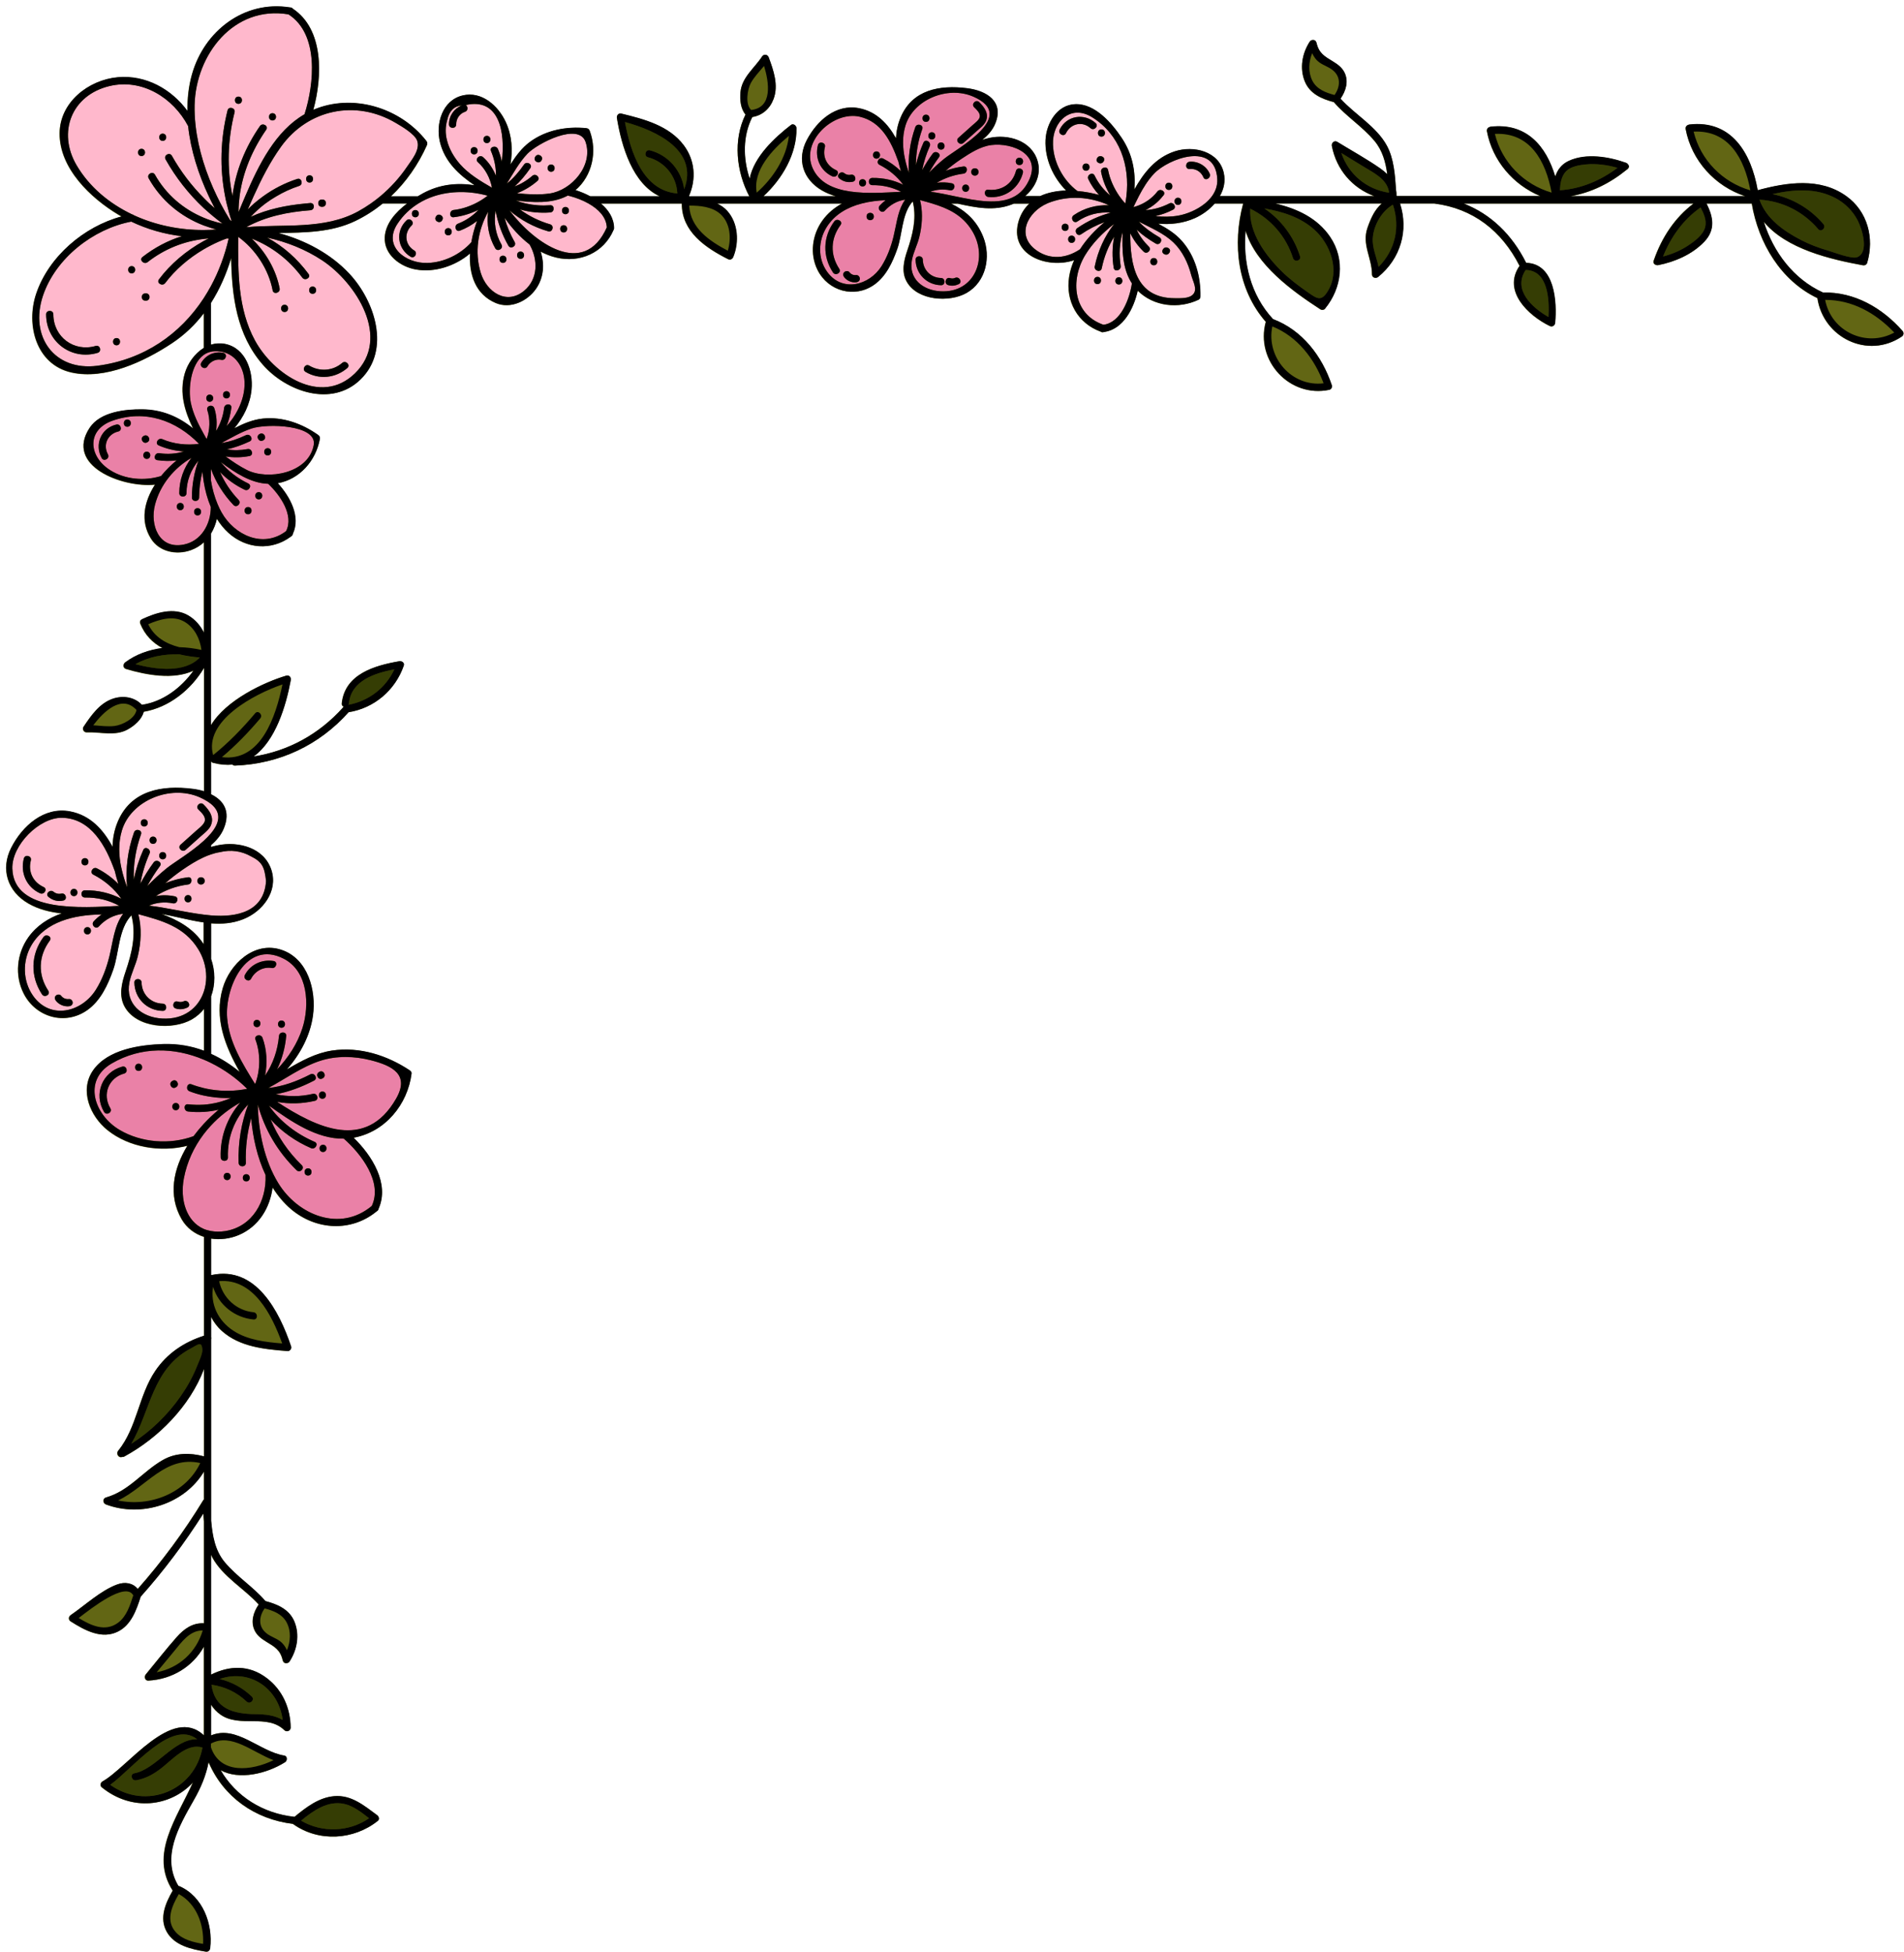
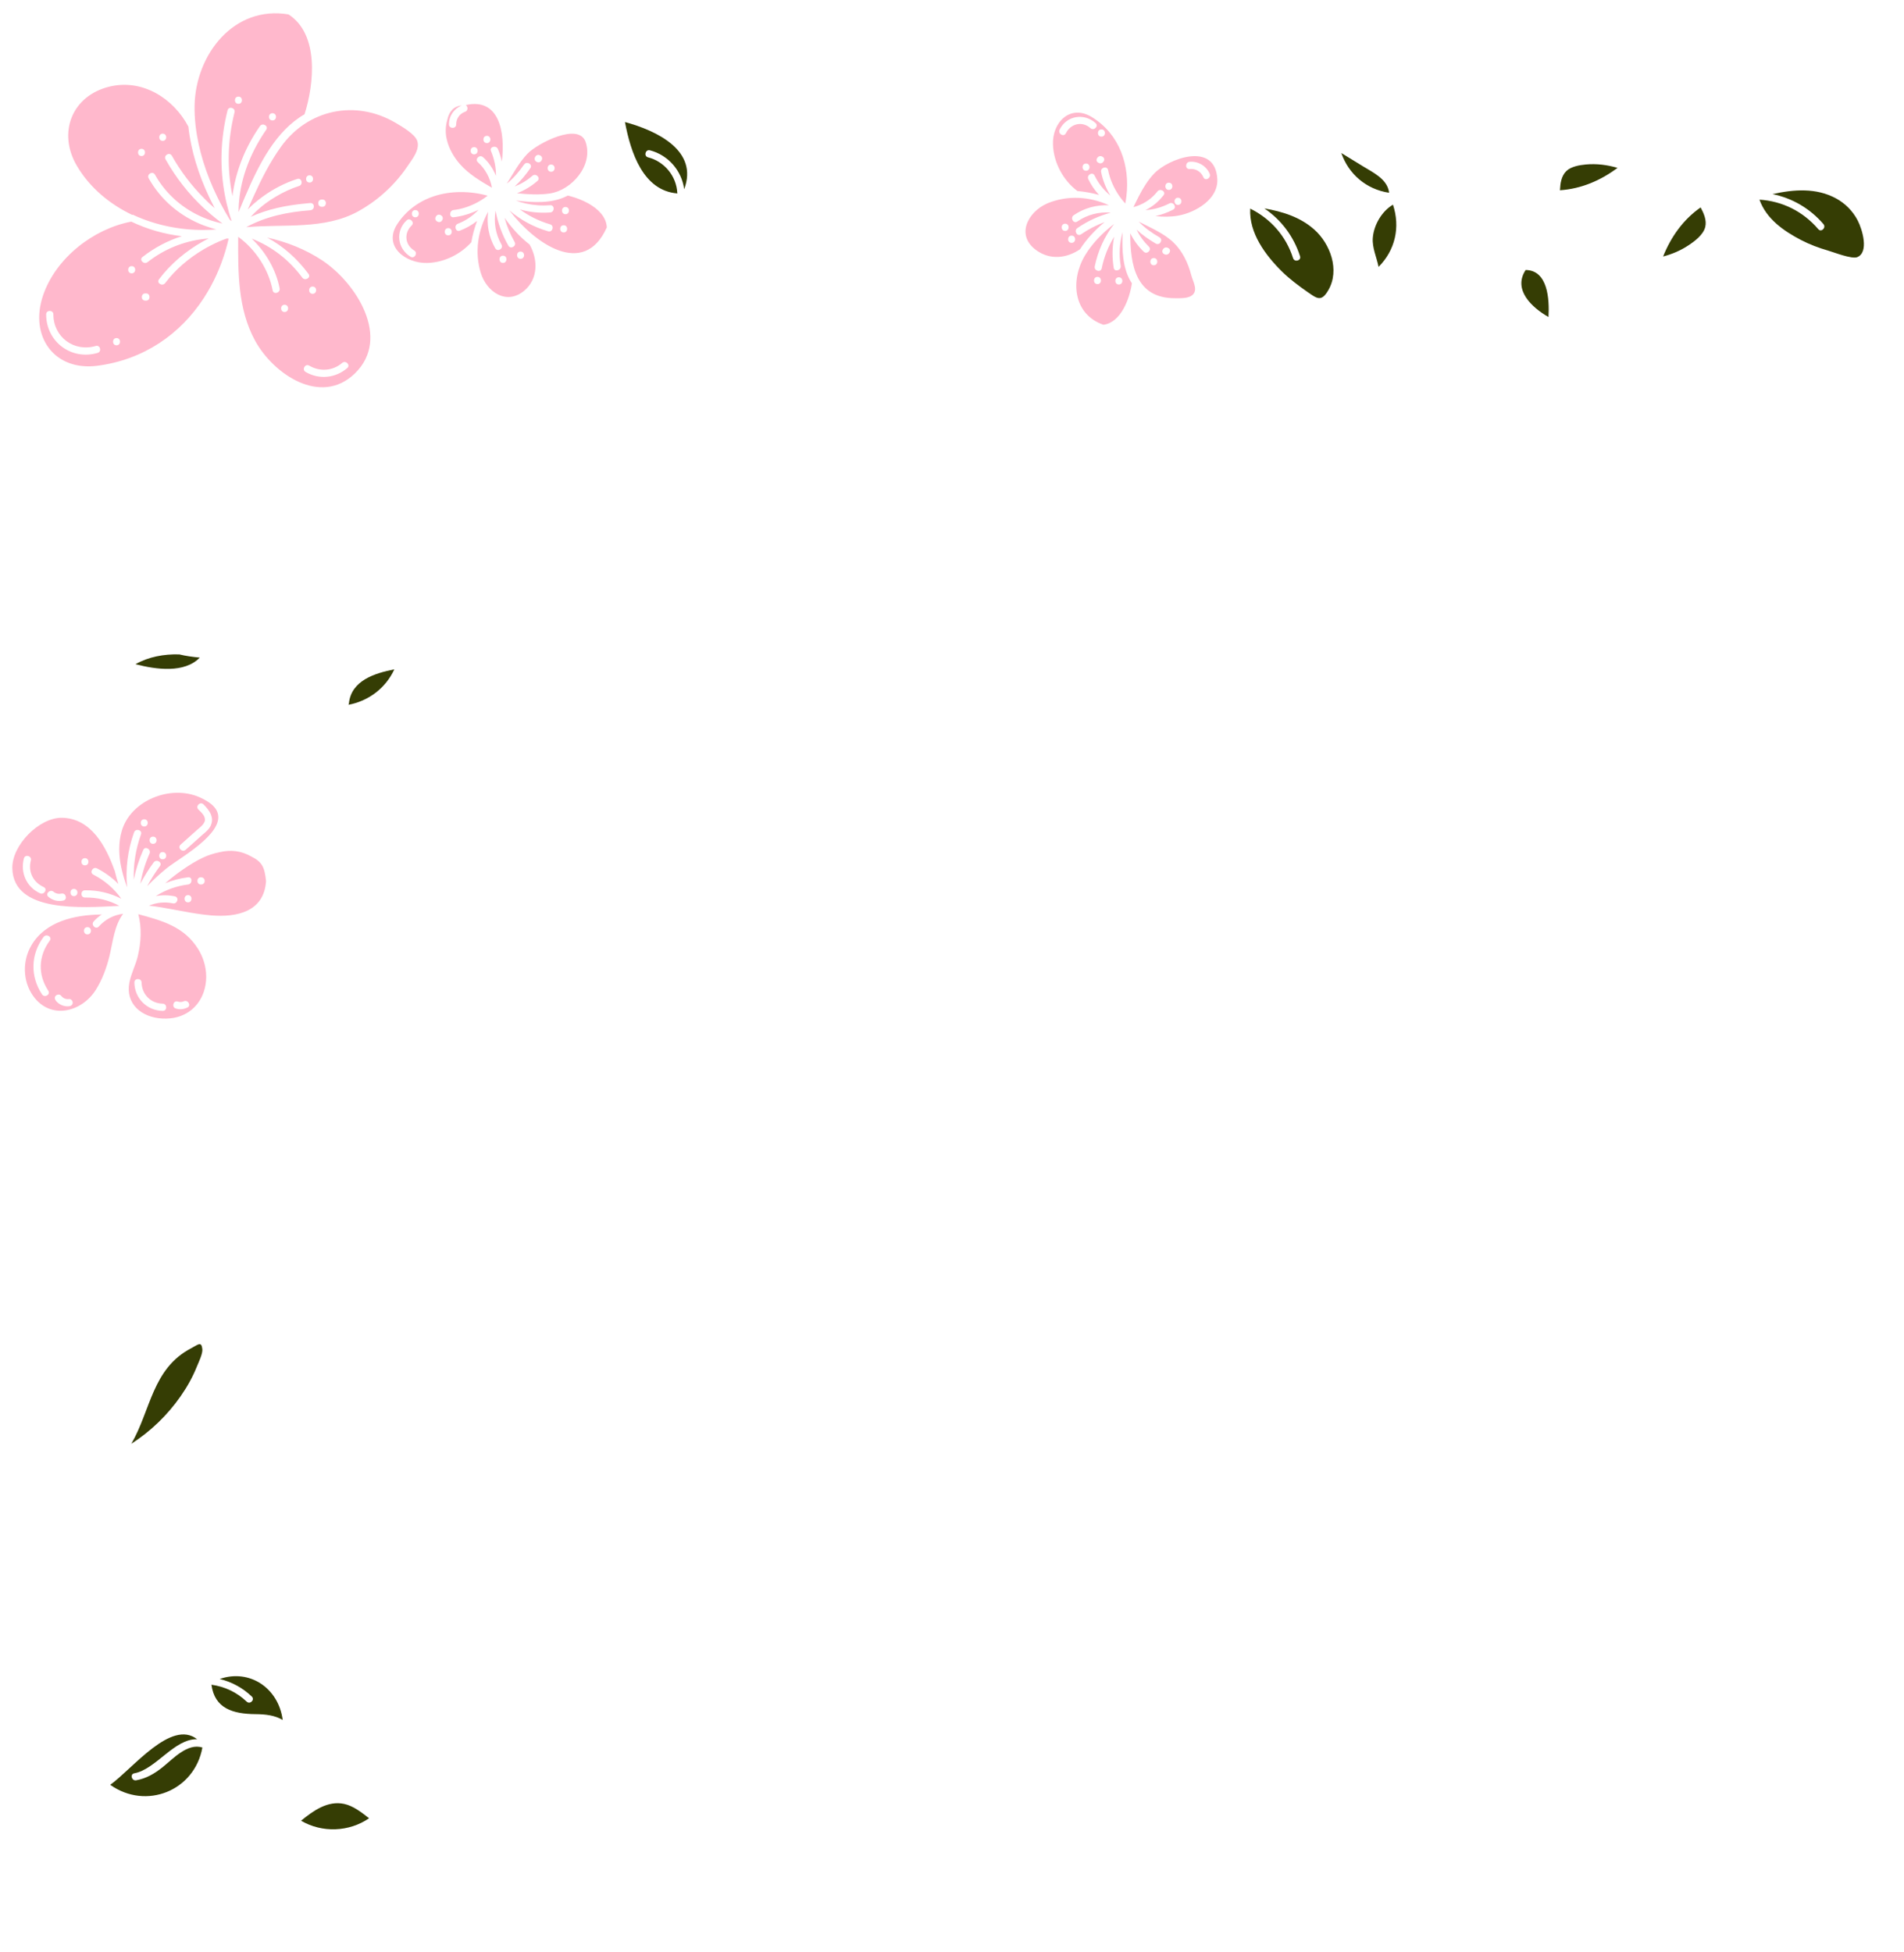
<svg xmlns="http://www.w3.org/2000/svg" height="405.2" preserveAspectRatio="xMidYMid meet" version="1.0" viewBox="-1.2 -1.3 395.2 405.2" width="395.2" zoomAndPan="magnify">
  <g id="change1_1">
-     <path d="M393.69,67.38c-4.24-4.8-10-8.12-16.51-7.93c-6.14-2.79-10.3-8.39-12.3-14.7c4.7,5.68,13.88,7.81,20.55,9.03 c0.4,0.07,0.8-0.11,0.92-0.52c1.51-5.12,0.09-10.67-4.39-13.86c-5.42-3.87-12.31-2.83-18.34-1.19c-1.35-7.67-5.4-14.67-14.22-13.63 c-0.05,0.01-0.08,0.03-0.12,0.04c-0.01,0-0.02,0.01-0.04,0.01c-0.07,0.02-0.14,0.05-0.21,0.09c-0.25,0.16-0.43,0.44-0.36,0.8 c1.23,6.55,6.1,11.87,12.35,13.92h-36.25c4.29-0.72,8.22-2.7,11.63-5.47c0.07-0.06,0.15-0.11,0.22-0.17c0,0,0,0,0.01-0.01 c0,0,0,0,0.01-0.01c0.02-0.01,0.02-0.03,0.04-0.05c0.32-0.31,0.23-0.71-0.04-0.95c-0.08-0.1-0.18-0.19-0.33-0.25 c-3.56-1.28-8.27-2.07-11.87-0.43c-1.56,0.71-2.38,1.89-2.84,3.27c-1.87-6.25-5.91-11.23-13.45-10.34 c-0.05,0.01-0.08,0.03-0.12,0.04c-0.01,0-0.02,0.01-0.04,0.01c-0.07,0.02-0.14,0.05-0.21,0.09c-0.25,0.16-0.43,0.44-0.36,0.8 c1.15,6.1,5.46,11.13,11.09,13.45h-21.9h-2.76h-5.16c-0.01-0.07-0.04-0.13-0.07-0.2c0-0.01,0-0.02,0-0.02 c0.01-0.04,0.02-0.07,0.02-0.12c-0.01-0.32-0.04-0.62-0.09-0.91c-0.21-3.1-0.44-6.51-1.9-9.2c-2.17-4-6.6-6.43-9.62-9.76 c1.09-1.58,1.72-3.57,0.83-5.41c-0.51-1.05-1.41-1.71-2.38-2.3c-1.75-1.07-2.93-1.7-3.43-3.86c-0.01-0.03-0.02-0.06-0.03-0.09 c-0.01-0.05-0.04-0.09-0.06-0.13c-0.14-0.33-0.45-0.44-0.76-0.38c-0.21,0.02-0.41,0.11-0.56,0.33c-1.57,2.42-2.14,5.52-1.02,8.26 c1.06,2.58,3.5,3.62,6.03,4.29c2.55,2.96,5.93,5.05,8.43,8.05c1.66,1.98,2.32,4.41,2.65,6.92c-0.45-0.45-0.96-0.87-1.53-1.26 c-2.84-1.97-5.92-3.66-8.87-5.47c-0.59-0.37-1.22,0.24-1.1,0.85c0.97,4.99,4.32,8.76,8.81,10.42h-32.06c0.83-1.45,1.2-3.1,0.81-4.84 c-1.02-4.5-6.29-5.71-10.16-4.45c-3.98,1.3-6.44,4.44-8.39,7.91c0.28-3.73-0.4-7.34-2.6-10.65c-2.06-3.09-5.57-7.22-9.71-7.05 c-3.76,0.16-5.97,4.01-6.13,7.41c-0.18,3.88,1.54,7.77,4.28,10.51c-1.94,0.06-3.81,0.41-5.4,1.16h-3.11 c2.12-1.82,3.44-4.55,2.55-7.39c-1.3-4.16-6.1-5.53-9.97-4.69c-0.5,0.11-1,0.25-1.49,0.41c1.14-0.92,2.13-1.99,2.7-3.37 c1.9-4.61-1.8-6.84-5.82-7.35c-5.69-0.72-11.39,0.28-13.82,6.07c-0.6,1.42-0.89,2.87-0.96,4.33c-1.67-3.03-4.06-5.57-7.7-6.26 c-4.79-0.91-8.68,2.58-10.8,6.59c-2.14,4.05-0.8,8.18,3.12,10.47c0.9,0.52,1.87,0.91,2.88,1.21h-15.01 c3.9-3.59,6.95-8.79,6.85-14.14c-0.01-0.51-0.65-1.01-1.13-0.65c-3.4,2.62-7.7,6.62-8.58,11.15c-1.4-4.17-1.45-8.88,0.55-12.8 c2.08-0.32,3.66-1.72,4.41-3.74c1.07-2.86,0-5.93-1.01-8.64c-0.22-0.61-1-0.74-1.37-0.18c-1.59,2.44-4.21,4.32-4.49,7.42 c-0.14,1.53,0.02,3.41,1.05,4.62c-2.61,5.3-1.92,11.83,0.79,16.98h-12.47c0-0.05-0.01-0.1-0.02-0.14c1.49-3.46,1.22-7.33-1.11-10.44 c-3.06-4.08-8.26-5.43-12.96-6.58c-0.6-0.14-1.02,0.36-0.92,0.92c0.99,5.98,3.27,13.6,8.86,16.23H121.3 c-0.99-0.53-2.03-0.95-3.04-1.27c3.5-3.01,4.53-8.04,2.95-12.31c-0.13-0.34-0.37-0.51-0.72-0.55c-4.07-0.41-8.35,0.38-11.7,2.86 c-1.69,1.25-2.92,2.92-4.04,4.69c0.51-2.96,0.32-6.01-0.94-8.77c-1.56-3.41-4.99-6.54-9.01-5.56c-4.22,1.03-5.6,5.89-4.67,9.69 c1,4.05,3.9,6.74,7.18,8.94c-3.62-0.57-7.23-0.21-10.65,1.64c-0.37,0.2-0.75,0.41-1.13,0.65h-5.58c3.15-2.97,5.68-6.6,7.46-10.6 c0.15-0.34,0.11-0.62-0.12-0.91c-5.4-6.89-15.27-9.93-23.45-6.44c1.91-6.95,2.2-16.71-4.27-21c-0.09-0.11-0.21-0.21-0.4-0.24 c-0.01,0-0.02,0-0.03,0c-0.07-0.01-0.13-0.01-0.19-0.02c-9.48-1.5-17.81,4.93-20.35,13.97c-0.68,2.43-0.95,4.97-0.92,7.55 c-3.33-4.55-8.66-7.54-14.49-7.01c-6.06,0.56-12,5.18-12.04,11.63c-0.05,7.28,6.46,13.46,12.24,16.91c0.2,0.12,0.41,0.23,0.62,0.35 c-7.83,2.09-15.12,8.33-17.72,16.01c-2.18,6.44-0.04,14.66,7.23,16.35c7.04,1.63,15.24-2.27,20.95-6.05 c2.61-1.73,4.79-3.84,6.61-6.22v7.19c-1.92,1.16-3.37,3.22-3.97,5.35c-1.15,4.02,0.01,7.81,1.74,11.38 c-2.98-2.42-6.42-3.92-10.52-3.97c-3.58-0.04-8.75,0.51-10.94,3.81c-5.25,7.92,6.8,12.5,13.55,11.81c-2.24,3.5-3.11,7.53-0.85,11.17 c1.74,2.81,5.34,3.5,8.33,2.42c1.03-0.37,1.92-0.93,2.67-1.62v18.76c-0.72-1.45-1.8-2.72-3.23-3.56c-3.02-1.78-6.73-0.57-9.66,0.79 c-0.04,0.02-0.07,0.05-0.1,0.08c-0.03,0.02-0.05,0.03-0.07,0.05c-0.04,0.03-0.07,0.07-0.1,0.1c-0.04,0.05-0.07,0.11-0.08,0.17 c0,0.01-0.01,0.03-0.01,0.04c-0.02,0.08-0.02,0.16,0,0.24c0,0.01,0,0.01,0,0.02c0.01,0.05,0.01,0.09,0.03,0.14 c0.99,2.45,2.63,4.05,4.61,5.11c-2.8,0.37-5.49,1.31-7.72,2.98c-0.5,0.38-0.48,1.17,0.18,1.37c4.16,1.24,9.84,2.31,13.99,0.35 c-2.56,3.6-6.38,6.47-10.72,7.1c-1.55-1.64-3.92-2-6.05-1.26c-2.77,0.95-4.51,3.52-6.06,5.83c-0.31,0.47,0.1,1.15,0.65,1.13 c2.83-0.13,5.86,0.87,8.5-0.58c1.39-0.76,2.96-2.07,3.35-3.69c5.25-0.89,9.81-4.55,12.52-9.11v25.62c-0.75-0.23-1.54-0.4-2.35-0.5 c-6.41-0.81-12.83,0.3-15.56,6.82c-0.72,1.71-1.04,3.47-1.08,5.23c-1.89-3.55-4.62-6.58-8.82-7.37c-5.4-1.02-9.91,2.99-12.22,7.55 c-2.26,4.44-0.75,9.08,3.6,11.57c2.05,1.18,4.41,1.77,6.89,2.05c-2.7,0.94-5.13,2.48-6.89,4.91c-2.45,3.4-2.91,7.97-0.99,11.73 c2.5,4.9,8.56,6.67,13.16,3.45c2.79-1.96,4.3-5.26,5.4-8.38c1.24-3.52,1.06-8.5,3.79-11.32c1.06,3.95,0.09,7.87-1.22,11.71 c-0.79,2.33-1.46,4.95-0.18,7.26c2.47,4.46,9.96,4.92,13.95,2.63c1.01-0.58,1.84-1.32,2.51-2.17v8.69 c-2.61-0.98-5.42-1.48-8.45-1.39c-4.85,0.15-11.52,1.1-14.55,5.42c-2.91,4.15-0.63,9.54,2.97,12.43c4.46,3.59,11.02,4.66,16.58,3.25 c-2.92,4.81-4.04,10.31-1.18,15.25c1.07,1.85,2.74,3.05,4.63,3.66v20.53c-4.1,1.3-7.66,3.66-10.11,7.29 c-3.47,5.13-3.76,11.72-7.71,16.6c-0.53,0.65,0.22,1.56,0.83,1.25c0.14,0.02,0.3,0.01,0.46-0.08c7.06-3.84,13.6-10.43,16.53-18.17 V301c-2.9-0.78-5.86-0.78-8.54,0.75c-4.18,2.39-6.99,6.41-11.8,7.78c-0.75,0.21-0.67,1.2,0,1.45c7.37,2.76,16.28-0.08,20.33-6.82 v5.78c-0.04,0.04-0.09,0.08-0.13,0.14c-3.99,6.55-8.54,12.69-13.61,18.44c-1.06-1.26-2.66-1.52-4.28-0.93 c-3.4,1.25-6.66,4.32-9.64,6.36c-0.47,0.32-0.5,0.98,0,1.3c2.87,1.82,6.44,3.82,9.85,2.09c2.71-1.37,3.79-4.46,4.66-7.16 c0.01-0.02,0-0.03,0.01-0.05c4.82-5.4,9.15-11.17,13.02-17.28c0.04,0.54,0.08,1.09,0.12,1.65v21.15c-2.34-0.14-4.13,1.15-5.66,2.87 c-2.21,2.51-4.28,5.16-6.41,7.74c-0.38,0.46-0.17,1.32,0.53,1.28c4.99-0.28,9.23-2.93,11.53-7.05v18.42 c-6.67-6.3-15.85,6.71-21.07,9.57c-0.39,0.22-0.52,0.87-0.15,1.18c6.21,5.09,14.28,4.07,18.94-0.97 c-3.37,7.48-9.05,14.87-4.19,22.44c-1.49,2.59-2.83,5.67-1.25,8.52c1.61,2.88,5.09,3.63,8.07,4.14c0.52,0.09,0.89-0.21,0.95-0.72 c0.6-5-1.54-10.72-6.37-12.85c-0.06-0.03-0.11-0.03-0.17-0.04c-0.02-0.01-0.04-0.02-0.06-0.02c-3.58-5.97,0.05-12.32,3.17-17.76 c1.52-2.65,2.57-5.16,3.1-7.94c3.11,7.25,9.63,11.87,17.54,12.82c0.02,0.02,0.03,0.04,0.05,0.06c5.31,3.76,12.55,3.3,17.54-0.69 c0.41-0.33,0.19-0.92-0.15-1.18c-2.7-1.99-5.35-4.25-8.92-3.94c-3.2,0.28-5.82,2.31-8.22,4.29c-6.56-0.71-12.15-4.2-15.35-9.69 c3.83,2.11,9.57,0.76,13.39-1.66c0.49-0.31,0.5-1.26-0.18-1.37c-5.11-0.82-9.93-6.39-15.18-4.18v-6.38c0.51,0.79,1.15,1.5,1.99,2.08 c4.02,2.78,9.65-0.28,13.24,3.22c0.46,0.45,1.28,0.13,1.28-0.53c-0.03-4.04-1.7-7.83-4.97-10.3c-3.67-2.76-7.71-2.61-11.54-0.71 v-9.88v-0.18v-14.84c0.09,0.19,0.17,0.4,0.27,0.58c2.17,4,6.6,6.43,9.62,9.76c-1.09,1.58-1.72,3.57-0.83,5.41 c0.51,1.05,1.41,1.71,2.38,2.3c1.75,1.07,2.93,1.7,3.43,3.86c0.01,0.03,0.02,0.06,0.03,0.09c0.01,0.05,0.04,0.09,0.06,0.13 c0.14,0.33,0.45,0.44,0.76,0.38c0.21-0.02,0.41-0.11,0.56-0.33c1.57-2.42,2.14-5.52,1.02-8.26c-1.06-2.58-3.5-3.62-6.03-4.29 c-2.55-2.96-5.93-5.05-8.43-8.05c-2.03-2.43-2.56-5.52-2.83-8.61v-37.7c0.01-0.06,0.02-0.11,0.02-0.17c0.01-0.08,0-0.15-0.02-0.22 v-4.22c0.55,1.06,1.28,2.05,2.22,2.89c3.72,3.34,8.9,3.82,13.66,4.19c0.47,0.04,0.87-0.51,0.72-0.95 c-2.44-7.25-7.27-16.74-16.4-14.85c-0.07-0.01-0.13-0.01-0.2,0v-7.55c1.9,0.29,3.92,0.03,5.73-0.73c4.15-1.76,6.49-5.65,7.02-9.89 c1.07,1.7,2.34,3.24,3.86,4.53c5.17,4.36,12.45,4.78,17.71,0.47c0.07-0.06,0.14-0.1,0.21-0.16c0,0,0,0,0,0 c0.15-0.13,0.22-0.28,0.23-0.43c2.3-5.16-1.35-11.01-5.19-14.72c6.57-1.2,11.21-6.89,12.03-13.33c0.03-0.26-0.17-0.51-0.37-0.65 c-4.71-3.14-10.43-4.96-16.13-4.11c-3.4,0.51-6.41,2.16-9.37,3.91c2.77-3.19,4.82-6.99,5.4-11.17c0.72-5.2-1.04-11.86-6.6-13.67 c-5.59-1.82-10.65,2.94-12.12,7.99c-1.82,6.24,0.51,12.04,3.54,17.39c-1.86-1.52-3.83-2.8-5.95-3.76v-11.98 c0.89-2.42,0.86-5.2,0-7.7v-7.42c2.24,0.18,4.47,0.02,6.68-0.86c3.97-1.57,7.25-5.74,5.83-10.19c-1.49-4.65-6.83-6.04-11.13-5.15 c-0.47,0.1-0.93,0.21-1.39,0.35v-0.39c1.11-0.96,2.07-2.06,2.64-3.46c1.46-3.56-0.08-5.83-2.64-7.08v-6.84 c0.09,0.13,0.21,0.25,0.41,0.3c1.47,0.39,2.81,0.5,4.03,0.37c0.12,0.13,0.3,0.22,0.53,0.21c9.18-0.34,17.47-4.21,23.57-11.08 c5.33-0.84,9.68-4.57,11.45-9.66c0.2-0.59-0.41-1.01-0.92-0.92c-5.13,0.89-11.3,2.66-11.94,8.75c-0.04,0.34,0.14,0.56,0.37,0.65 c-0.04,0.06-0.08,0.12-0.1,0.19c-4.98,5.56-11.37,9.06-18.58,10.18c4.56-3.25,6.72-10.46,7.72-15.86c0.1-0.54-0.34-1.09-0.92-0.92 c-4.66,1.37-12.54,5.09-15.64,10.29v-39.78c0.58-0.94,0.98-1.98,1.22-3.08c0.67,1.08,1.46,2.07,2.4,2.92 c3.68,3.35,8.92,3.77,12.9,0.83c0.06-0.05,0.13-0.09,0.19-0.13c0.01-0.01,0.02-0.01,0.02-0.02c0.17-0.13,0.24-0.29,0.25-0.45 c1.68-3.56-0.55-7.72-3.12-10.52c4.59-0.83,7.89-4.69,8.73-9.16c0.07-0.36-0.05-0.64-0.34-0.85c-3.33-2.36-7.32-3.82-11.47-3.41 c-2.09,0.21-4.03,1.04-5.93,2.01c1.91-2.3,3.27-5.01,3.56-8.02c0.37-3.85-1.21-8.64-5.51-9.49c-1.02-0.2-2-0.12-2.91,0.16v-8.65 c1.82-2.86,3.2-6.02,4.2-9.33c0.16,7.93,1.12,15.88,6.57,22.13c4.85,5.56,14.28,8.94,20.28,3.07c6.31-6.18,2.94-16.3-2.31-21.93 c-3.91-4.19-9.17-6.95-14.75-8.47c5.49-0.08,11.01-0.1,15.97-2.49c2.05-0.99,3.96-2.21,5.69-3.62h5.05 c-2.36,1.79-4.45,4.15-4.61,6.95c-0.21,3.65,3.21,6.18,6.47,6.74c3.92,0.68,8.19-0.74,11.22-3.32c-0.22,4.38,1.13,8.48,5.33,10.27 c3.07,1.31,6.6-0.37,8.38-2.97c1.62-2.36,1.76-5.14,0.94-7.7c1.01,0.53,2.06,0.95,3.16,1.22c4.97,1.21,9.95-0.97,11.98-5.72 c0,0,0,0,0,0c0.06-0.1,0.1-0.22,0.1-0.37c-0.03-2.08-1.15-3.77-2.72-5.09h16.79c-0.01,5.83,4.89,9.14,9.58,11.52 c0.47,0.24,0.91,0.02,1.1-0.45c1.23-3.05,1.03-7-1.25-9.55c-0.59-0.66-1.3-1.14-2.09-1.52h25.89c-1.56,0.85-2.95,1.99-4.04,3.51 c-2.14,2.97-2.67,6.95-1.01,10.27c2.2,4.4,7.67,5.94,11.75,3.06c2.48-1.75,3.81-4.67,4.79-7.44c1.01-2.86,0.94-6.86,2.84-9.4 c0.12-0.15,0.24-0.3,0.37-0.45c0.04,0.15,0.08,0.3,0.11,0.45c0.68,3.27-0.14,6.51-1.22,9.7c-0.71,2.08-1.29,4.41-0.15,6.47 c2.2,3.99,8.88,4.42,12.45,2.37c4.03-2.32,5.07-7.48,3.44-11.61c-1.38-3.5-3.79-5.53-6.67-6.92h1.39c3.79,0.84,7.57,1.6,11.29,0.14 c0.11-0.04,0.21-0.09,0.32-0.14h3.24c-0.97,0.9-1.72,2.06-2.18,3.52c-2.2,7.12,5.89,10.11,11.48,8.22 c-0.49,1.11-0.85,2.26-1.03,3.45c-0.79,5.06,1.79,9.66,6.55,11.38c0.12,0.09,0.26,0.14,0.45,0.12c0,0,0.01,0,0.01,0 c0.1-0.01,0.19-0.03,0.28-0.05c3.94-0.59,6.09-4.83,6.94-8.58c3.31,3.3,8.47,3.86,12.64,1.88c0.24-0.11,0.37-0.4,0.37-0.65 c0.07-4.13-1.06-8.35-3.83-11.52c-1.36-1.56-3.12-2.64-4.95-3.61c2.61,0.23,5.24-0.08,7.65-1.16c1.49-0.67,2.96-1.72,4.09-3.01h5.92 c-2.28,8.43-1.16,17.85,4.7,24.54c-2.22,8.09,4.98,15.84,13.18,14.11c0.38-0.08,0.65-0.56,0.52-0.92 c-2.03-6.09-6.12-11.44-12.22-13.76c-4.64-5-6.27-11.74-5.68-18.35c2.13,7.1,9.7,12.54,15.55,16.34c0.25,0.17,0.71,0.13,0.91-0.12 c3.52-4.29,4.28-10.21,1.08-14.93c-2.68-3.95-6.9-5.87-11.37-6.92h22.08c-1.44,1.28-2.21,2.94-2.94,5.02 c-1.22,3.47,0.92,6.22,0.93,9.68c0,0.7,0.8,0.93,1.28,0.53c4.65-3.8,6.34-9.63,4.53-15.23h7.15c7.96,1.01,13.95,5.61,17.67,12.93 c-3.6,5.21,1.82,10.32,6.25,12.48c0.54,0.26,1.07-0.06,1.13-0.65c0.4-4.32-0.04-12.29-6.02-12.45c-2.95-5.89-7.35-10.11-12.94-12.3 h47.68c-3.88,2.91-6.57,7.04-8.18,11.62c-0.03,0.07-0.06,0.15-0.08,0.22c0,0.01,0,0.01-0.01,0.02c0,0.01,0,0.01,0,0.01 c-0.01,0.03,0,0.05-0.01,0.08c-0.09,0.42,0.18,0.71,0.53,0.79c0.12,0.04,0.25,0.07,0.4,0.04c3.51-0.68,7.1-2.24,9.6-4.88 c2.36-2.49,1.83-5.17,0.45-7.9h9.4c1.39,8.17,5.99,15.97,13.62,19.62c1.22,8.21,10.45,12.72,17.49,7.99 C393.96,68.28,394.02,67.76,393.69,67.38z M41.08,194.69c-2.1-3.22-5.24-4.99-8.75-6.28c2.92,0.5,5.84,1.35,8.75,1.75V194.69z" fill="#626614" />
-   </g>
+     </g>
  <g id="change2_1">
    <path d="M315.47,54.74c4.61,0.06,4.95,6.04,4.74,9.76C316.74,62.53,312.77,58.82,315.47,54.74z M283.74,48.1 c-0.15,2.03,0.8,3.98,1.2,6c3.45-3.47,4.54-8.22,2.99-12.92C285.62,42.53,283.94,45.41,283.74,48.1z M327.96,32.84 c-1.28,0.12-3.09,0.41-4.07,1.39c-1.04,1.04-1.23,2.56-1.3,3.96c4.39-0.29,8.45-2.02,11.95-4.65 C332.39,32.92,330.2,32.63,327.96,32.84z M287.08,38.4c-0.5-2.61-3.29-3.9-5.39-5.19c-1.49-0.92-2.99-1.84-4.48-2.75 c1.52,4.41,5.2,7.54,9.9,8.25C287.09,38.6,287.08,38.5,287.08,38.4z M268.64,51.88c0.29,0.92-1.15,1.32-1.45,0.4 c-1.45-4.57-4.64-8.18-8.89-10.28c-0.28,5.04,3.15,9.67,6.58,13.05c1.62,1.59,3.44,2.95,5.29,4.24c2.04,1.42,2.9,2.12,4.34-0.36 c2.43-4.17,0.4-9.63-2.91-12.58c-2.9-2.59-6.6-3.74-10.37-4.39C264.73,44.32,267.33,47.78,268.64,51.88z M344,51.94 c1.86-0.49,3.63-1.23,5.25-2.31c1.3-0.86,3.11-2.19,3.5-3.84c0.33-1.37-0.3-2.8-0.96-4.04C348.18,44.26,345.61,47.89,344,51.94z M376.21,46.27c-3.15-3.68-7.43-5.82-12.21-6.13c1.4,3.95,4.98,6.49,8.65,8.39c1.8,0.93,3.64,1.62,5.58,2.18 c1.18,0.34,4.95,1.83,6.08,1.36c2.47-1.03,1.03-5.78,0.08-7.61c-1-1.93-2.58-3.54-4.5-4.58c-4.11-2.23-8.76-1.88-13.18-0.89 c4.09,0.84,7.77,2.96,10.57,6.23C377.89,45.94,376.84,47,376.21,46.27z M50,351.89c-2.08-1.97-4.53-3.11-7.31-3.51 c0.66,4.94,4.43,6.07,9.18,6.11c2.06,0.02,3.95,0.23,5.61,1.21c-0.87-6.64-6.88-10.66-13.08-8.51c2.49,0.61,4.73,1.8,6.66,3.64 C51.76,351.5,50.7,352.56,50,351.89z M32.5,365.54c-1.67,1.32-3.33,2.3-5.43,2.68c-0.95,0.17-1.35-1.27-0.4-1.45 c4.49-0.82,8.32-7.22,13.05-7.07c-5.37-4.23-13.37,6.1-18.04,9.46c7.43,5.27,17.49,1.27,19.13-7.74 C37.7,360.42,34.7,363.8,32.5,365.54z M75.41,376.1c-1.57-1.22-3.27-2.57-5.18-2.98c-3.42-0.73-6.43,1.43-8.94,3.49 C65.65,379.17,71.25,378.96,75.41,376.1z M80.65,137.63c-4.09,0.8-8.93,2.32-9.43,7.05c-0.01,0.12-0.05,0.22-0.1,0.31 C75.33,144.2,78.87,141.5,80.65,137.63z M38.47,278.55c-8.09,4.22-8.38,12.9-12.42,19.83c4.01-2.58,7.51-5.95,10.24-9.87 c1.34-1.92,2.48-3.94,3.35-6.11c0.35-0.86,1.26-2.71,1.16-3.66C40.62,277.01,39.91,277.79,38.47,278.55z M128.52,24.03 c1.18,6.33,3.78,14.26,10.88,14.82c-0.01-0.03-0.02-0.05-0.02-0.09c-0.18-3.53-2.67-6.53-6.08-7.41c-0.93-0.24-0.54-1.69,0.4-1.45 c3.82,0.99,6.6,4.23,7.11,8.08C143.83,29.99,135.2,25.85,128.52,24.03z M26.92,136.56c4.33,1.13,10.18,1.91,13.35-1.37 c-1.44-0.13-2.88-0.33-4.25-0.66C32.84,134.43,29.63,135.03,26.92,136.56z" fill="#353D04" />
  </g>
  <g id="change3_1">
-     <path d="M23.58,186.72c-2.18-1.18-4.57-1.77-7.15-1.73c-0.97,0.01-0.96-1.49,0-1.5c2.68-0.03,5.24,0.56,7.56,1.76 c-1.5-2.11-3.47-3.81-5.82-5.01c-0.86-0.44-0.1-1.73,0.76-1.3c1.66,0.85,3.15,1.94,4.44,3.23c-0.29-0.91-0.55-1.83-0.76-2.76 c-0.01-0.02-0.03-0.04-0.04-0.06c-1.74-4.87-4.82-10.83-10.93-10.91c-4.68-0.06-10.42,5.67-10.28,10.54 C1.63,188.16,15.7,187.12,23.58,186.72z M7.11,184.11c-2.8-1.28-4.13-4.27-3.35-7.23c0.24-0.93,1.69-0.54,1.45,0.4 c-0.62,2.37,0.46,4.53,2.66,5.54C8.74,183.22,7.98,184.51,7.11,184.11z M11.94,185.62c-1.12,0.25-2.2-0.03-3.08-0.76 c-0.74-0.62,0.32-1.68,1.06-1.06c0.45,0.38,1.06,0.5,1.62,0.38C12.48,183.97,12.88,185.41,11.94,185.62z M14.15,184.7 c-0.97,0-0.97-1.5,0-1.5C15.12,183.2,15.11,184.7,14.15,184.7z M16.43,176.82c0.97,0,0.97,1.5,0,1.5 C15.46,178.32,15.47,176.82,16.43,176.82z M19.31,191.01c-0.65,0.72-1.71-0.35-1.06-1.06c0.52-0.58,1.11-1.07,1.73-1.5 c-0.09,0.04-0.19,0.07-0.31,0.07c-5.34,0.08-11.43,1.41-14.35,6.39c-1.89,3.22-1.83,7.4,0.34,10.48c3.57,5.06,10.09,3.43,13.03-1.24 c1.32-2.1,2.22-4.53,2.81-6.93c0.76-3.12,1-6.36,2.86-8.85C22.41,188.6,20.68,189.5,19.31,191.01z M9.13,193.94 c-2.37,3.2-2.51,7.05-0.31,10.39c0.53,0.81-0.77,1.56-1.3,0.76c-2.47-3.74-2.37-8.29,0.31-11.9C8.41,192.41,9.71,193.16,9.13,193.94 z M13.14,207.56c-1.03,0.11-2.1-0.33-2.74-1.15c-0.25-0.32-0.32-0.75,0-1.06c0.27-0.26,0.81-0.32,1.06,0 c0.43,0.55,0.99,0.79,1.68,0.71c0.41-0.04,0.75,0.38,0.75,0.75C13.89,207.25,13.54,207.52,13.14,207.56z M16.95,192.64 c-0.97,0-0.97-1.5,0-1.5C17.92,191.14,17.92,192.64,16.95,192.64z M239.46,47.96c0.84,0.48,0.08,1.78-0.76,1.3 c-1.44-0.84-2.8-1.78-3.99-2.9c0.62,1.29,1.47,2.47,2.54,3.52c0.69,0.67-0.37,1.73-1.06,1.06c-1.16-1.12-2.09-2.41-2.79-3.82 c0,6.49,1.09,13.49,9.28,13.48c1.21,0,2.95,0.1,3.78-0.82c0.96-1.07-0.06-2.66-0.42-4.04c-0.62-2.42-1.82-4.93-3.64-6.68 c-2.01-1.94-4.72-3.06-7.25-4.36C236.4,46,237.87,47.04,239.46,47.96z M238.29,53.76c-0.97,0-0.97-1.5,0-1.5 C239.25,52.26,239.25,53.76,238.29,53.76z M241.2,50.14c0.02,0.01,0.05,0.02,0.07,0.04c0.87,0.42,0.11,1.71-0.76,1.3 c-0.02-0.01-0.05-0.02-0.07-0.04C239.57,51.01,240.33,49.72,241.2,50.14z M228.08,44.8c-1.72,0.63-3.35,1.47-4.9,2.54 c-0.8,0.55-1.55-0.75-0.76-1.3c2.16-1.49,4.48-2.54,6.94-3.2c-2.42-0.2-4.82,0.37-6.94,1.83c-0.8,0.55-1.55-0.75-0.76-1.3 c2.2-1.51,4.75-2.17,7.32-2.07c-0.28-0.13-0.57-0.25-0.85-0.36c-1.97-0.77-4.05-1.19-6.15-1.18c-0.01,0-0.03,0-0.04,0 c-1.86,0.01-3.73,0.35-5.55,1.07c-0.08,0.03-0.16,0.08-0.25,0.11c-3.93,1.71-6.65,6.61-2.14,9.77c2.85,1.99,6.2,1.6,8.97-0.27 C224.32,48.32,226.12,46.42,228.08,44.8z M219.89,46.63c-0.97,0-0.97-1.5,0-1.5C220.86,45.13,220.85,46.63,219.89,46.63z M221.23,49.11c-0.97,0-0.97-1.5,0-1.5C222.2,47.61,222.2,49.11,221.23,49.11z M222.42,38.34c0,0,0.01,0.01,0.01,0.01 c1.53,0.13,3.05,0.41,4.49,0.81c-0.89-0.96-1.64-2.05-2.22-3.26c-0.42-0.87,0.88-1.63,1.3-0.76c0.79,1.63,1.9,3.03,3.26,4.14 c-0.91-1.53-1.58-3.19-1.91-4.88c-0.18-0.94,1.26-1.35,1.45-0.4c0.37,1.92,1.22,3.8,2.37,5.45c0.37,0.53,0.77,1.02,1.2,1.49 c0.09-0.5,0.17-0.99,0.23-1.49c0.76-6.35-1.34-12.84-7.14-16.43c-4.47-2.76-8.29,1.01-8.1,5.71 C217.48,32.42,219.47,36.14,222.42,38.34z M224.22,34.14c-0.97,0-0.97-1.5,0-1.5C225.19,32.64,225.19,34.14,224.22,34.14z M226.86,32.52c-0.02-0.01-0.05-0.02-0.07-0.04c-0.87-0.42-0.11-1.71,0.76-1.3c0.02,0.01,0.05,0.02,0.07,0.04 C228.48,31.65,227.72,32.94,226.86,32.52z M227.42,25.56c0.97,0,0.97,1.5,0,1.5C226.45,27.06,226.45,25.56,227.42,25.56z M220.04,26.36c-0.43,0.87-1.72,0.11-1.3-0.76c1.44-2.92,5.08-3.49,7.46-1.36c0.72,0.64-0.34,1.7-1.06,1.06 C223.43,23.77,221.03,24.35,220.04,26.36z M238.37,34.71c-1.32,1.38-2.32,3.03-3.2,4.73c-0.26,0.5-0.51,1-0.75,1.5 c-0.12,0.25-0.24,0.5-0.36,0.75c0.67-0.17,1.33-0.43,1.96-0.75c0.78-0.4,1.49-0.91,2.11-1.5c0.33-0.31,0.63-0.63,0.89-0.98 c0.57-0.77,1.87-0.02,1.3,0.76c-0.06,0.08-0.13,0.15-0.19,0.22c-0.43,0.54-0.92,1.05-1.46,1.5c-0.65,0.54-1.36,1-2.11,1.38 c1.7-0.11,3.36-0.58,4.93-1.38c0.01-0.01,0.03-0.01,0.04-0.02c0.26-0.14,0.51-0.1,0.71,0.02c0.45,0.26,0.64,0.97,0.05,1.28 c-1.18,0.61-2.41,1.05-3.67,1.33c1.58,0.19,3.19,0.18,4.76-0.1c1.78-0.32,3.89-1.18,5.51-2.5c0.55-0.45,1.04-0.95,1.45-1.5 c0.75-1.03,1.2-2.22,1.13-3.57C251.04,27.93,241.31,31.63,238.37,34.71z M241.41,38.12c-0.97,0-0.97-1.5,0-1.5 C242.38,36.62,242.38,38.12,241.41,38.12z M243.88,40.94c-0.12,0.17-0.31,0.3-0.58,0.3c-0.28,0-0.46-0.13-0.58-0.3 c-0.3-0.44-0.11-1.2,0.58-1.2C243.99,39.74,244.18,40.51,243.88,40.94z M248.59,35.51c-0.5-1.18-1.59-1.85-2.87-1.73 c-0.96,0.09-0.95-1.41,0-1.5c1.74-0.16,3.48,0.86,4.16,2.48C250.26,35.63,248.97,36.39,248.59,35.51z M231.82,46.89 c-0.66,2.25-0.78,4.66-0.41,7c0.15,0.95-1.3,1.35-1.45,0.4c-0.34-2.15-0.32-4.35,0.1-6.46c-1.22,1.99-2.1,4.19-2.58,6.56 c-0.19,0.95-1.64,0.54-1.45-0.4c0.67-3.26,2.03-6.23,4.02-8.81c-2.37,1.82-4.55,4.05-6.03,6.51c-3.09,5.14-2.52,12.23,3.81,14.42 c3.63-0.45,5.46-5.44,5.91-8.61C231.79,54.56,231.66,50.61,231.82,46.89z M226.6,57.67c-0.97,0-0.97-1.5,0-1.5 C227.56,56.17,227.56,57.67,226.6,57.67z M231.03,57.75c-0.97,0-0.97-1.5,0-1.5C232,56.25,232,57.75,231.03,57.75z M42.58,49.63 c-0.51,0.26-1.01,0.53-1.5,0.82c-3.11,1.83-5.91,4.23-7.99,7c-0.57,0.76-1.87,0.02-1.3-0.76c2.41-3.22,5.67-5.96,9.29-7.96 c0.35-0.19,0.7-0.37,1.05-0.55c-0.35,0.03-0.7,0.08-1.05,0.12c-4.21,0.5-8.18,2.09-11.65,4.81c-0.75,0.59-1.82-0.47-1.06-1.06 c2.51-1.96,5.26-3.41,8.17-4.32c-3.62-0.43-7.17-1.44-10.5-3.03c-7.91,1.51-15.69,7.6-18.31,15.34c-2.89,8.54,2.4,15.74,11.28,14.58 c9.69-1.27,17.2-6.57,22.07-14.02c0.53-0.82,1.03-1.66,1.5-2.52c1.64-3.03,2.88-6.35,3.68-9.85c-0.14-0.01-0.27-0.01-0.41-0.02 C44.74,48.59,43.65,49.08,42.58,49.63z M19.06,71.95c-5.46,1.6-10.67-2.31-10.68-7.99c0-0.97,1.5-0.97,1.5,0 c0.01,4.7,4.28,7.87,8.79,6.55C19.59,70.23,19.99,71.68,19.06,71.95z M22.99,70.37c-0.97,0-0.97-1.5,0-1.5 C23.96,68.87,23.95,70.37,22.99,70.37z M26.13,55.44c-0.97,0-0.97-1.5,0-1.5C27.1,53.94,27.1,55.44,26.13,55.44z M29.12,61.1 c-0.05,0-0.1,0-0.16,0c-0.97,0-0.97-1.5,0-1.5c0.05,0,0.1,0,0.16,0C30.08,59.6,30.08,61.1,29.12,61.1z M41.08,164.59 c-0.27-0.14-0.56-0.28-0.87-0.42c-6.07-2.65-14.26,0.67-16.12,6.94c-0.76,2.56-0.65,5.18-0.1,7.75c0.01,0.02,0.02,0.05,0.03,0.07 c0.02,0.06,0.02,0.12,0.03,0.18c0.29,1.27,0.68,2.53,1.13,3.76c-0.36-3.84,0.11-7.67,1.44-11.4c0.32-0.9,1.77-0.51,1.45,0.4 c-1.11,3.1-1.61,6.25-1.5,9.41c0.42-2.11,1.07-4.16,1.97-6.17c0.39-0.88,1.69-0.12,1.3,0.76c-0.9,2.03-1.53,4.12-1.91,6.26 c0.81-1.54,1.73-3.02,2.77-4.43c0.57-0.77,1.87-0.02,1.3,0.76c-0.99,1.34-1.87,2.73-2.65,4.18c1.28-1.33,2.63-2.58,4.08-3.75 c1.4-1.13,5.02-3.26,7.66-5.67c0.55-0.51,1.06-1.03,1.5-1.55c1.72-2.07,2.32-4.24,0-6.12C42.17,165.22,41.67,164.9,41.08,164.59z M28.74,170.25c-0.97,0-0.97-1.5,0-1.5C29.71,168.75,29.71,170.25,28.74,170.25z M30.57,173.85c-0.97,0-0.97-1.5,0-1.5 C31.54,172.35,31.54,173.85,30.57,173.85z M32.57,177.06c-0.97,0-0.97-1.5,0-1.5C33.54,175.56,33.54,177.06,32.57,177.06z M42.58,169.96c-0.02,0.05-0.03,0.1-0.05,0.15c-0.32,0.65-0.88,1.16-1.45,1.64c-0.21,0.18-0.43,0.36-0.63,0.55 c-1.04,0.93-2.07,1.86-3.11,2.78c-0.72,0.64-1.78-0.42-1.06-1.06c1.11-0.99,2.22-1.99,3.33-2.98c0.42-0.37,1.1-0.87,1.47-1.44 c0.15-0.23,0.25-0.46,0.26-0.7c0.01-0.33-0.09-0.64-0.26-0.93c-0.28-0.48-0.74-0.9-1.1-1.25c-0.69-0.68,0.37-1.74,1.06-1.06 c0.01,0.01,0.03,0.03,0.04,0.04c0.6,0.6,1.19,1.3,1.5,2.06C42.86,168.45,42.92,169.19,42.58,169.96z M41.08,176.64 c-1.53,0.7-2.98,1.62-4.32,2.54c-1.28,0.88-2.5,1.84-3.67,2.85c1.5-0.61,3.08-1.03,4.74-1.24c0.96-0.12,0.95,1.38,0,1.5 c-2.43,0.3-4.68,1.13-6.69,2.4c1.28-0.23,2.62-0.22,3.95,0.06c0.95,0.19,0.54,1.64-0.4,1.45c-1.73-0.36-3.42-0.17-4.98,0.48 c3.35,0.35,7.5,1.38,11.37,1.86c0.51,0.06,1.01,0.11,1.5,0.16c5.5,0.46,11.05-0.82,11.44-7.14c-0.31-2.85-0.76-3.94-3.11-5.11 c-2.02-1.14-4.2-1.43-6.54-0.86c-0.61,0.11-1.2,0.27-1.79,0.47C42.07,176.21,41.57,176.42,41.08,176.64z M37.83,185.99 c-0.97,0-0.97-1.5,0-1.5C38.79,184.49,38.79,185.99,37.83,185.99z M41.28,181.58c0,0.22-0.08,0.38-0.2,0.49 c-0.4,0.42-1.3,0.25-1.3-0.49c0-0.03,0-0.05,0-0.08c0-0.75,0.9-0.91,1.3-0.49c0.12,0.12,0.2,0.28,0.2,0.49 C41.28,181.53,41.28,181.55,41.28,181.58z M47.05,39.4c0.64-5.19,2.68-10.17,5.7-14.52c0.55-0.79,1.85-0.04,1.3,0.76 c-2.86,4.12-4.88,8.86-5.52,13.81c-0.06,0.5-0.11,1-0.15,1.5c-0.04,0.59-0.06,1.18-0.06,1.77c0.24-0.58,0.49-1.17,0.74-1.77 c0.21-0.5,0.42-1,0.64-1.5c2.84-6.65,6.31-13.57,12.31-17.03c2.01-6.31,3.05-16.63-3.33-20.73C47.3-0.21,39.45,10.03,39.19,20.49 c-0.03,1.36,0.04,2.75,0.19,4.15c0.01,0.06,0.01,0.12,0.02,0.17c0.56,4.95,2.2,10.02,4.43,14.62c0.25,0.51,0.5,1.01,0.75,1.5 c0.62,1.19,1.28,2.33,1.96,3.43c0.11,0.08,0.23,0.15,0.34,0.23c-0.41-1.21-0.75-2.43-1.04-3.66c-0.12-0.5-0.23-1-0.32-1.5 c-1.15-5.87-0.98-11.85,0.51-17.82c0.24-0.94,1.68-0.54,1.45,0.4C46.02,27.87,45.89,33.68,47.05,39.4z M55.36,22.2 c0.97,0,0.97,1.5,0,1.5C54.39,23.7,54.39,22.2,55.36,22.2z M48.29,18.75c0.97,0,0.97,1.5,0,1.5C47.32,20.25,47.32,18.75,48.29,18.75 z M120.95,40.94c-1.21-0.68-2.53-1.18-3.71-1.5c-0.2-0.06-0.4-0.11-0.59-0.15c-0.1,0.05-0.19,0.1-0.29,0.15 c-3.08,1.53-6.91,1.32-10.49,0.88c0.67,0.26,1.36,0.46,2.06,0.62c1.66,0.37,3.38,0.49,5.07,0.36c0.96-0.07,0.96,1.43,0,1.5 c-2.13,0.16-4.27-0.05-6.29-0.63c1.87,1.37,3.97,2.42,6.27,3.09c0.93,0.27,0.53,1.72-0.4,1.45c-3.01-0.87-5.73-2.35-8.05-4.35 c5.2,6.87,15.49,14.14,20.22,3.54C124.65,43.72,122.97,42.08,120.95,40.94z M115.8,46.95c-0.97,0-0.97-1.5,0-1.5 C116.76,45.45,116.76,46.95,115.8,46.95z M116.17,43.16c-0.97,0-0.97-1.5,0-1.5C117.14,41.66,117.13,43.16,116.17,43.16z M103.53,43.9c0.47,1.74,1.17,3.41,2.09,5.03c0.48,0.84-0.82,1.59-1.3,0.76c-1.31-2.29-2.19-4.72-2.66-7.26 c-0.4,2.39-0.02,4.85,1.23,7.04c0.48,0.84-0.82,1.59-1.3,0.76c-1.36-2.37-1.81-4.99-1.47-7.57c-2.13,3.83-2.85,8.37-1.53,12.68 c1.22,3.96,5.32,6.75,8.98,3.73c2.97-2.45,2.92-6.51,1.15-9.62C106.73,47.92,104.98,45.97,103.53,43.9z M103.2,53.27 c-0.97,0-0.97-1.5,0-1.5C104.17,51.77,104.16,53.27,103.2,53.27z M106.85,52.42c-0.97,0-0.97-1.5,0-1.5 C107.82,50.92,107.82,52.42,106.85,52.42z M98,32.38c-0.72-0.64,0.34-1.7,1.06-1.06c1.16,1.03,2.08,2.39,2.68,3.88 c0.03-1.74-0.33-3.47-1.03-5.15c-0.37-0.89,1.08-1.28,1.45-0.4c0.35,0.85,0.62,1.72,0.8,2.6c0.77-6.17-0.57-13.33-7.49-11.74 c0.48,0.28,0.54,1.17-0.15,1.4c-1.12,0.37-1.84,1.44-1.83,2.61c0.01,0.97-1.49,0.96-1.5,0c-0.02-1.76,1.07-3.3,2.68-3.95 c-1.62,0.17-2.63,1.17-3.03,3.01c-0.41,1.41-0.43,2.83-0.06,4.25c0.44,1.81,1.48,3.56,2.69,4.94c1.81,2.07,4.26,3.52,6.64,4.9 C100.55,35.65,99.5,33.71,98,32.38z M99.86,26.9c0.97,0,0.97,1.5,0,1.5C98.9,28.4,98.9,26.9,99.86,26.9z M97.21,30.74 c-0.97,0-0.97-1.5,0-1.5C98.18,29.24,98.18,30.74,97.21,30.74z M85.4,27.93c-0.49-1.44-3.35-3.06-4.46-3.72 c-8.33-4.92-18.24-2.81-23.81,4.94c-2.29,3.19-4.07,6.7-5.69,10.29c-0.23,0.5-0.45,1-0.67,1.5c-0.18,0.41-0.37,0.83-0.55,1.24 c0.42-0.43,0.86-0.85,1.31-1.24c0.61-0.53,1.24-1.03,1.9-1.5c2.13-1.54,4.49-2.76,7.07-3.6c0.92-0.3,1.31,1.15,0.4,1.45 c-1.68,0.55-3.26,1.28-4.74,2.16c-0.79,0.46-1.55,0.95-2.28,1.5c-1.09,0.82-2.11,1.75-3.05,2.76c3.53-1.61,7.32-2.38,11.26-2.76 c0.38-0.04,0.76-0.08,1.14-0.11c0.17-0.01,0.31,0.04,0.42,0.11c0.5,0.33,0.37,1.33-0.42,1.39c-4.73,0.36-9.2,1.27-13.3,3.5 c0.02,0,0.04,0,0.06,0.01c7.8-0.69,16.1,0.58,23.14-3.27c0.9-0.49,1.77-1.04,2.62-1.63c0.68-0.47,1.33-0.97,1.97-1.5 c2.12-1.76,4.01-3.82,5.56-6.1C84.24,31.9,86.04,29.8,85.4,27.93z M63.06,36.59c-0.97,0-0.97-1.5,0-1.5 C64.02,35.09,64.02,36.59,63.06,36.59z M65.73,41.62c-0.05,0-0.1,0-0.16,0c-0.45,0-0.68-0.33-0.71-0.67 c-0.04-0.4,0.2-0.83,0.71-0.83c0.05,0,0.1,0,0.16,0c0.52,0,0.75,0.43,0.71,0.83C66.41,41.29,66.18,41.62,65.73,41.62z M107.58,32.85 c0.55-0.79,1.85-0.04,1.3,0.76c-0.97,1.39-2.03,2.69-3.26,3.8c1.33-0.51,2.57-1.25,3.68-2.22c0.73-0.63,1.79,0.43,1.06,1.06 c-1.29,1.12-2.71,1.97-4.25,2.56c2.27,0.24,4.55,0.37,6.79,0.05c4.51-0.65,9.09-5.78,7.46-10.67c-1.41-4.22-10.05,0.3-12.07,2.41 c-1.73,1.81-2.94,4.07-4.29,6.22C105.38,35.71,106.53,34.35,107.58,32.85z M113.19,32.85c0.97,0,0.97,1.5,0,1.5 C112.23,34.35,112.23,32.85,113.19,32.85z M109.88,31.28c0.01-0.02,0.03-0.05,0.04-0.07c0.49-0.83,1.79-0.08,1.3,0.76 c-0.01,0.02-0.03,0.05-0.04,0.07C110.68,32.87,109.38,32.11,109.88,31.28z M93.85,45.13c1.66-0.64,3.1-1.64,4.29-2.89 c-1.64,0.8-3.41,1.35-5.18,1.55c-0.96,0.11-0.95-1.39,0-1.5c1.52-0.17,3.05-0.65,4.47-1.35c0.86-0.42,1.68-0.93,2.43-1.5 c0.05-0.04,0.11-0.08,0.16-0.12c-3.67-1.01-7.64-1.05-11.18,0.12c-1.12,0.37-2.2,0.87-3.21,1.5c-1.66,1.03-3.14,2.41-4.32,4.19 c-3.12,4.7,1.7,8.3,6.23,8.15c3.43-0.11,6.81-1.76,9.09-4.3c0.25-1.51,0.67-3.01,1.19-4.42c-1.07,0.84-2.27,1.52-3.57,2.02 C93.34,46.92,92.95,45.47,93.85,45.13z M84.02,51.99c-2.75-1.67-3.19-5.31-0.84-7.54c0.7-0.67,1.76,0.39,1.06,1.06 c-1.63,1.55-1.41,4.01,0.54,5.19C85.6,51.19,84.85,52.49,84.02,51.99z M85.01,43.8c-0.97,0-0.97-1.5,0-1.5 C85.97,42.3,85.97,43.8,85.01,43.8z M90.6,44.37c-0.01,0.02-0.03,0.05-0.04,0.07c-0.49,0.83-1.79,0.08-1.3-0.76 c0.01-0.02,0.03-0.05,0.04-0.07C89.8,42.78,91.09,43.54,90.6,44.37z M91.84,47.55c-0.97,0-0.97-1.5,0-1.5 C92.81,46.05,92.81,47.55,91.84,47.55z M62.84,55.56c0.57,0.78-0.73,1.53-1.3,0.76c-2.71-3.66-6.32-6.48-10.5-8.09 c2.92,2.76,5.07,6.5,5.8,10.33c0.18,0.94-1.27,1.35-1.45,0.4c-0.82-4.31-3.54-8.5-7.15-11.11c-0.03,7.33-0.11,14.92,3.49,21.53 c3.79,6.97,13.65,13.69,20.72,6.84c7.61-7.37,0.26-18.82-6.78-23.48c-3.47-2.29-7.37-3.84-11.42-4.73 C57.61,49.82,60.52,52.42,62.84,55.56z M57.87,63.46c-0.97,0-0.97-1.5,0-1.5C58.84,61.96,58.84,63.46,57.87,63.46z M69.82,74.03 c0.73-0.63,1.79,0.43,1.06,1.06c-2.44,2.11-5.87,2.45-8.66,0.8c-0.83-0.49-0.07-1.79,0.76-1.3C65.17,75.89,67.89,75.7,69.82,74.03z M63.69,58.18c0.97,0,0.97,1.5,0,1.5C62.72,59.68,62.72,58.18,63.69,58.18z M26.59,43.37c4.52,2.08,9.57,3.09,14.49,3.06 c0.5,0,1-0.01,1.5-0.03c0.38-0.02,0.75-0.05,1.12-0.08c-0.38-0.1-0.75-0.21-1.12-0.32c-0.51-0.16-1.01-0.33-1.5-0.51 c-4.76-1.83-8.83-5.16-11.42-9.78c-0.47-0.84,0.82-1.6,1.3-0.76c2.32,4.13,5.91,7.18,10.12,8.93c0.49,0.21,0.99,0.4,1.5,0.57 c0.78,0.26,1.58,0.47,2.4,0.65c-0.83-0.61-1.62-1.24-2.4-1.9c-0.51-0.43-1.01-0.87-1.5-1.32c-3.12-2.92-5.78-6.31-7.91-10.1 c-0.47-0.84,0.82-1.6,1.3-0.76c1.85,3.29,4.1,6.24,6.71,8.85c0.37,0.37,0.73,0.74,1.11,1.09c0.09,0.09,0.2,0.17,0.29,0.26 c0.26,0.24,0.53,0.46,0.79,0.69c-0.17-0.31-0.32-0.63-0.48-0.95c-0.1-0.2-0.21-0.4-0.31-0.61c-0.13-0.26-0.26-0.52-0.38-0.78 c-0.02-0.04-0.03-0.07-0.05-0.11c-2.16-4.57-3.77-9.61-4.3-14.59c-3.1-5.88-9.54-9.94-16.34-8.31c-7.83,1.88-10.85,9.55-6.81,16.44 c2.68,4.55,6.79,7.95,11.52,10.21C26.36,43.21,26.48,43.28,26.59,43.37z M32.57,26.44c0.97,0,0.97,1.5,0,1.5 C31.61,27.94,31.61,26.44,32.57,26.44z M28.17,29.59c0.97,0,0.97,1.5,0,1.5C27.21,31.09,27.21,29.59,28.17,29.59z M41.08,198.17 c-0.27-0.83-0.64-1.65-1.12-2.43c-2.9-4.73-7.56-5.96-12.45-7.29c0.74,2.85,0.57,5.86-0.11,8.73c-0.44,1.84-1.38,3.58-1.74,5.43 c-0.88,4.47,2.56,7.27,6.8,7.5c4.49,0.25,7.48-2.2,8.62-5.5C41.76,202.64,41.79,200.37,41.08,198.17z M32.57,208.52 c-3.28-0.06-5.82-2.6-5.88-5.88c-0.02-0.97,1.48-0.96,1.5,0c0.05,2.46,1.92,4.34,4.38,4.38C33.54,207.04,33.54,208.54,32.57,208.52z M37.69,207.83c-0.77,0.37-1.58,0.46-2.4,0.2c-0.92-0.29-0.52-1.74,0.4-1.45c0.42,0.13,0.84,0.14,1.25-0.05 C37.8,206.12,38.56,207.41,37.69,207.83z M20.02,188.42c0.02-0.01,0.03-0.02,0.05-0.04c0,0,0.01,0,0.01,0 C20.06,188.39,20.04,188.41,20.02,188.42z" fill="#FFB8CC" />
+     <path d="M23.58,186.72c-2.18-1.18-4.57-1.77-7.15-1.73c-0.97,0.01-0.96-1.49,0-1.5c2.68-0.03,5.24,0.56,7.56,1.76 c-1.5-2.11-3.47-3.81-5.82-5.01c-0.86-0.44-0.1-1.73,0.76-1.3c1.66,0.85,3.15,1.94,4.44,3.23c-0.29-0.91-0.55-1.83-0.76-2.76 c-0.01-0.02-0.03-0.04-0.04-0.06c-1.74-4.87-4.82-10.83-10.93-10.91c-4.68-0.06-10.42,5.67-10.28,10.54 C1.63,188.16,15.7,187.12,23.58,186.72z M7.11,184.11c-2.8-1.28-4.13-4.27-3.35-7.23c0.24-0.93,1.69-0.54,1.45,0.4 c-0.62,2.37,0.46,4.53,2.66,5.54C8.74,183.22,7.98,184.51,7.11,184.11z M11.94,185.62c-1.12,0.25-2.2-0.03-3.08-0.76 c-0.74-0.62,0.32-1.68,1.06-1.06c0.45,0.38,1.06,0.5,1.62,0.38C12.48,183.97,12.88,185.41,11.94,185.62z M14.15,184.7 c-0.97,0-0.97-1.5,0-1.5C15.12,183.2,15.11,184.7,14.15,184.7z M16.43,176.82c0.97,0,0.97,1.5,0,1.5 C15.46,178.32,15.47,176.82,16.43,176.82z M19.31,191.01c-0.65,0.72-1.71-0.35-1.06-1.06c0.52-0.58,1.11-1.07,1.73-1.5 c-0.09,0.04-0.19,0.07-0.31,0.07c-5.34,0.08-11.43,1.41-14.35,6.39c-1.89,3.22-1.83,7.4,0.34,10.48c3.57,5.06,10.09,3.43,13.03-1.24 c1.32-2.1,2.22-4.53,2.81-6.93c0.76-3.12,1-6.36,2.86-8.85C22.41,188.6,20.68,189.5,19.31,191.01z M9.13,193.94 c-2.37,3.2-2.51,7.05-0.31,10.39c0.53,0.81-0.77,1.56-1.3,0.76c-2.47-3.74-2.37-8.29,0.31-11.9C8.41,192.41,9.71,193.16,9.13,193.94 z M13.14,207.56c-1.03,0.11-2.1-0.33-2.74-1.15c-0.25-0.32-0.32-0.75,0-1.06c0.27-0.26,0.81-0.32,1.06,0 c0.43,0.55,0.99,0.79,1.68,0.71c0.41-0.04,0.75,0.38,0.75,0.75C13.89,207.25,13.54,207.52,13.14,207.56z M16.95,192.64 c-0.97,0-0.97-1.5,0-1.5C17.92,191.14,17.92,192.64,16.95,192.64z M239.46,47.96c0.84,0.48,0.08,1.78-0.76,1.3 c-1.44-0.84-2.8-1.78-3.99-2.9c0.62,1.29,1.47,2.47,2.54,3.52c0.69,0.67-0.37,1.73-1.06,1.06c-1.16-1.12-2.09-2.41-2.79-3.82 c0,6.49,1.09,13.49,9.28,13.48c1.21,0,2.95,0.1,3.78-0.82c0.96-1.07-0.06-2.66-0.42-4.04c-0.62-2.42-1.82-4.93-3.64-6.68 c-2.01-1.94-4.72-3.06-7.25-4.36C236.4,46,237.87,47.04,239.46,47.96z M238.29,53.76c-0.97,0-0.97-1.5,0-1.5 C239.25,52.26,239.25,53.76,238.29,53.76z M241.2,50.14c0.02,0.01,0.05,0.02,0.07,0.04c0.87,0.42,0.11,1.71-0.76,1.3 c-0.02-0.01-0.05-0.02-0.07-0.04C239.57,51.01,240.33,49.72,241.2,50.14z M228.08,44.8c-1.72,0.63-3.35,1.47-4.9,2.54 c-0.8,0.55-1.55-0.75-0.76-1.3c2.16-1.49,4.48-2.54,6.94-3.2c-2.42-0.2-4.82,0.37-6.94,1.83c-0.8,0.55-1.55-0.75-0.76-1.3 c2.2-1.51,4.75-2.17,7.32-2.07c-0.28-0.13-0.57-0.25-0.85-0.36c-1.97-0.77-4.05-1.19-6.15-1.18c-0.01,0-0.03,0-0.04,0 c-1.86,0.01-3.73,0.35-5.55,1.07c-0.08,0.03-0.16,0.08-0.25,0.11c-3.93,1.71-6.65,6.61-2.14,9.77c2.85,1.99,6.2,1.6,8.97-0.27 C224.32,48.32,226.12,46.42,228.08,44.8z M219.89,46.63c-0.97,0-0.97-1.5,0-1.5C220.86,45.13,220.85,46.63,219.89,46.63z M221.23,49.11c-0.97,0-0.97-1.5,0-1.5C222.2,47.61,222.2,49.11,221.23,49.11z M222.42,38.34c0,0,0.01,0.01,0.01,0.01 c1.53,0.13,3.05,0.41,4.49,0.81c-0.89-0.96-1.64-2.05-2.22-3.26c-0.42-0.87,0.88-1.63,1.3-0.76c0.79,1.63,1.9,3.03,3.26,4.14 c-0.91-1.53-1.58-3.19-1.91-4.88c-0.18-0.94,1.26-1.35,1.45-0.4c0.37,1.92,1.22,3.8,2.37,5.45c0.37,0.53,0.77,1.02,1.2,1.49 c0.09-0.5,0.17-0.99,0.23-1.49c0.76-6.35-1.34-12.84-7.14-16.43c-4.47-2.76-8.29,1.01-8.1,5.71 C217.48,32.42,219.47,36.14,222.42,38.34z M224.22,34.14c-0.97,0-0.97-1.5,0-1.5C225.19,32.64,225.19,34.14,224.22,34.14z M226.86,32.52c-0.02-0.01-0.05-0.02-0.07-0.04c-0.87-0.42-0.11-1.71,0.76-1.3c0.02,0.01,0.05,0.02,0.07,0.04 C228.48,31.65,227.72,32.94,226.86,32.52z M227.42,25.56c0.97,0,0.97,1.5,0,1.5C226.45,27.06,226.45,25.56,227.42,25.56z M220.04,26.36c-0.43,0.87-1.72,0.11-1.3-0.76c1.44-2.92,5.08-3.49,7.46-1.36c0.72,0.64-0.34,1.7-1.06,1.06 C223.43,23.77,221.03,24.35,220.04,26.36z M238.37,34.71c-1.32,1.38-2.32,3.03-3.2,4.73c-0.26,0.5-0.51,1-0.75,1.5 c-0.12,0.25-0.24,0.5-0.36,0.75c0.67-0.17,1.33-0.43,1.96-0.75c0.78-0.4,1.49-0.91,2.11-1.5c0.33-0.31,0.63-0.63,0.89-0.98 c0.57-0.77,1.87-0.02,1.3,0.76c-0.06,0.08-0.13,0.15-0.19,0.22c-0.43,0.54-0.92,1.05-1.46,1.5c-0.65,0.54-1.36,1-2.11,1.38 c1.7-0.11,3.36-0.58,4.93-1.38c0.01-0.01,0.03-0.01,0.04-0.02c0.26-0.14,0.51-0.1,0.71,0.02c0.45,0.26,0.64,0.97,0.05,1.28 c-1.18,0.61-2.41,1.05-3.67,1.33c1.58,0.19,3.19,0.18,4.76-0.1c1.78-0.32,3.89-1.18,5.51-2.5c0.55-0.45,1.04-0.95,1.45-1.5 c0.75-1.03,1.2-2.22,1.13-3.57C251.04,27.93,241.31,31.63,238.37,34.71z M241.41,38.12c-0.97,0-0.97-1.5,0-1.5 C242.38,36.62,242.38,38.12,241.41,38.12z M243.88,40.94c-0.12,0.17-0.31,0.3-0.58,0.3c-0.28,0-0.46-0.13-0.58-0.3 c-0.3-0.44-0.11-1.2,0.58-1.2C243.99,39.74,244.18,40.51,243.88,40.94z M248.59,35.51c-0.5-1.18-1.59-1.85-2.87-1.73 c-0.96,0.09-0.95-1.41,0-1.5c1.74-0.16,3.48,0.86,4.16,2.48C250.26,35.63,248.97,36.39,248.59,35.51z M231.82,46.89 c-0.66,2.25-0.78,4.66-0.41,7c0.15,0.95-1.3,1.35-1.45,0.4c-0.34-2.15-0.32-4.35,0.1-6.46c-1.22,1.99-2.1,4.19-2.58,6.56 c-0.19,0.95-1.64,0.54-1.45-0.4c0.67-3.26,2.03-6.23,4.02-8.81c-2.37,1.82-4.55,4.05-6.03,6.51c-3.09,5.14-2.52,12.23,3.81,14.42 c3.63-0.45,5.46-5.44,5.91-8.61C231.79,54.56,231.66,50.61,231.82,46.89z M226.6,57.67c-0.97,0-0.97-1.5,0-1.5 C227.56,56.17,227.56,57.67,226.6,57.67z M231.03,57.75c-0.97,0-0.97-1.5,0-1.5C232,56.25,232,57.75,231.03,57.75z M42.58,49.63 c-0.51,0.26-1.01,0.53-1.5,0.82c-3.11,1.83-5.91,4.23-7.99,7c-0.57,0.76-1.87,0.02-1.3-0.76c2.41-3.22,5.67-5.96,9.29-7.96 c0.35-0.19,0.7-0.37,1.05-0.55c-0.35,0.03-0.7,0.08-1.05,0.12c-4.21,0.5-8.18,2.09-11.65,4.81c-0.75,0.59-1.82-0.47-1.06-1.06 c2.51-1.96,5.26-3.41,8.17-4.32c-3.62-0.43-7.17-1.44-10.5-3.03c-7.91,1.51-15.69,7.6-18.31,15.34c-2.89,8.54,2.4,15.74,11.28,14.58 c9.69-1.27,17.2-6.57,22.07-14.02c0.53-0.82,1.03-1.66,1.5-2.52c1.64-3.03,2.88-6.35,3.68-9.85c-0.14-0.01-0.27-0.01-0.41-0.02 C44.74,48.59,43.65,49.08,42.58,49.63z M19.06,71.95c-5.46,1.6-10.67-2.31-10.68-7.99c0-0.97,1.5-0.97,1.5,0 c0.01,4.7,4.28,7.87,8.79,6.55C19.59,70.23,19.99,71.68,19.06,71.95z M22.99,70.37c-0.97,0-0.97-1.5,0-1.5 C23.96,68.87,23.95,70.37,22.99,70.37z M26.13,55.44c-0.97,0-0.97-1.5,0-1.5C27.1,53.94,27.1,55.44,26.13,55.44z M29.12,61.1 c-0.05,0-0.1,0-0.16,0c-0.97,0-0.97-1.5,0-1.5c0.05,0,0.1,0,0.16,0C30.08,59.6,30.08,61.1,29.12,61.1z M41.08,164.59 c-0.27-0.14-0.56-0.28-0.87-0.42c-6.07-2.65-14.26,0.67-16.12,6.94c-0.76,2.56-0.65,5.18-0.1,7.75c0.01,0.02,0.02,0.05,0.03,0.07 c0.02,0.06,0.02,0.12,0.03,0.18c0.29,1.27,0.68,2.53,1.13,3.76c-0.36-3.84,0.11-7.67,1.44-11.4c0.32-0.9,1.77-0.51,1.45,0.4 c-1.11,3.1-1.61,6.25-1.5,9.41c0.42-2.11,1.07-4.16,1.97-6.17c0.39-0.88,1.69-0.12,1.3,0.76c-0.9,2.03-1.53,4.12-1.91,6.26 c0.81-1.54,1.73-3.02,2.77-4.43c0.57-0.77,1.87-0.02,1.3,0.76c-0.99,1.34-1.87,2.73-2.65,4.18c1.28-1.33,2.63-2.58,4.08-3.75 c1.4-1.13,5.02-3.26,7.66-5.67c0.55-0.51,1.06-1.03,1.5-1.55c1.72-2.07,2.32-4.24,0-6.12C42.17,165.22,41.67,164.9,41.08,164.59z M28.74,170.25c-0.97,0-0.97-1.5,0-1.5C29.71,168.75,29.71,170.25,28.74,170.25z M30.57,173.85c-0.97,0-0.97-1.5,0-1.5 C31.54,172.35,31.54,173.85,30.57,173.85z M32.57,177.06c-0.97,0-0.97-1.5,0-1.5C33.54,175.56,33.54,177.06,32.57,177.06z M42.58,169.96c-0.02,0.05-0.03,0.1-0.05,0.15c-0.32,0.65-0.88,1.16-1.45,1.64c-0.21,0.18-0.43,0.36-0.63,0.55 c-1.04,0.93-2.07,1.86-3.11,2.78c-0.72,0.64-1.78-0.42-1.06-1.06c1.11-0.99,2.22-1.99,3.33-2.98c0.42-0.37,1.1-0.87,1.47-1.44 c0.15-0.23,0.25-0.46,0.26-0.7c0.01-0.33-0.09-0.64-0.26-0.93c-0.28-0.48-0.74-0.9-1.1-1.25c-0.69-0.68,0.37-1.74,1.06-1.06 c0.01,0.01,0.03,0.03,0.04,0.04c0.6,0.6,1.19,1.3,1.5,2.06C42.86,168.45,42.92,169.19,42.58,169.96z M41.08,176.64 c-1.53,0.7-2.98,1.62-4.32,2.54c-1.28,0.88-2.5,1.84-3.67,2.85c1.5-0.61,3.08-1.03,4.74-1.24c0.96-0.12,0.95,1.38,0,1.5 c-2.43,0.3-4.68,1.13-6.69,2.4c1.28-0.23,2.62-0.22,3.95,0.06c0.95,0.19,0.54,1.64-0.4,1.45c-1.73-0.36-3.42-0.17-4.98,0.48 c3.35,0.35,7.5,1.38,11.37,1.86c0.51,0.06,1.01,0.11,1.5,0.16c5.5,0.46,11.05-0.82,11.44-7.14c-0.31-2.85-0.76-3.94-3.11-5.11 c-2.02-1.14-4.2-1.43-6.54-0.86c-0.61,0.11-1.2,0.27-1.79,0.47C42.07,176.21,41.57,176.42,41.08,176.64z M37.83,185.99 c-0.97,0-0.97-1.5,0-1.5C38.79,184.49,38.79,185.99,37.83,185.99z M41.28,181.58c0,0.22-0.08,0.38-0.2,0.49 c-0.4,0.42-1.3,0.25-1.3-0.49c0-0.03,0-0.05,0-0.08c0-0.75,0.9-0.91,1.3-0.49c0.12,0.12,0.2,0.28,0.2,0.49 C41.28,181.53,41.28,181.55,41.28,181.58z M47.05,39.4c0.64-5.19,2.68-10.17,5.7-14.52c0.55-0.79,1.85-0.04,1.3,0.76 c-2.86,4.12-4.88,8.86-5.52,13.81c-0.06,0.5-0.11,1-0.15,1.5c-0.04,0.59-0.06,1.18-0.06,1.77c0.24-0.58,0.49-1.17,0.74-1.77 c0.21-0.5,0.42-1,0.64-1.5c2.84-6.65,6.31-13.57,12.31-17.03c2.01-6.31,3.05-16.63-3.33-20.73C47.3-0.21,39.45,10.03,39.19,20.49 c-0.03,1.36,0.04,2.75,0.19,4.15c0.01,0.06,0.01,0.12,0.02,0.17c0.56,4.95,2.2,10.02,4.43,14.62c0.25,0.51,0.5,1.01,0.75,1.5 c0.62,1.19,1.28,2.33,1.96,3.43c0.11,0.08,0.23,0.15,0.34,0.23c-0.41-1.21-0.75-2.43-1.04-3.66c-0.12-0.5-0.23-1-0.32-1.5 c-1.15-5.87-0.98-11.85,0.51-17.82c0.24-0.94,1.68-0.54,1.45,0.4C46.02,27.87,45.89,33.68,47.05,39.4z M55.36,22.2 c0.97,0,0.97,1.5,0,1.5C54.39,23.7,54.39,22.2,55.36,22.2z M48.29,18.75c0.97,0,0.97,1.5,0,1.5C47.32,20.25,47.32,18.75,48.29,18.75 z M120.95,40.94c-1.21-0.68-2.53-1.18-3.71-1.5c-0.2-0.06-0.4-0.11-0.59-0.15c-0.1,0.05-0.19,0.1-0.29,0.15 c-3.08,1.53-6.91,1.32-10.49,0.88c0.67,0.26,1.36,0.46,2.06,0.62c1.66,0.37,3.38,0.49,5.07,0.36c0.96-0.07,0.96,1.43,0,1.5 c-2.13,0.16-4.27-0.05-6.29-0.63c1.87,1.37,3.97,2.42,6.27,3.09c0.93,0.27,0.53,1.72-0.4,1.45c-3.01-0.87-5.73-2.35-8.05-4.35 c5.2,6.87,15.49,14.14,20.22,3.54C124.65,43.72,122.97,42.08,120.95,40.94z M115.8,46.95c-0.97,0-0.97-1.5,0-1.5 C116.76,45.45,116.76,46.95,115.8,46.95z M116.17,43.16c-0.97,0-0.97-1.5,0-1.5C117.14,41.66,117.13,43.16,116.17,43.16z M103.53,43.9c0.47,1.74,1.17,3.41,2.09,5.03c0.48,0.84-0.82,1.59-1.3,0.76c-1.31-2.29-2.19-4.72-2.66-7.26 c-0.4,2.39-0.02,4.85,1.23,7.04c0.48,0.84-0.82,1.59-1.3,0.76c-1.36-2.37-1.81-4.99-1.47-7.57c-2.13,3.83-2.85,8.37-1.53,12.68 c1.22,3.96,5.32,6.75,8.98,3.73c2.97-2.45,2.92-6.51,1.15-9.62C106.73,47.92,104.98,45.97,103.53,43.9z M103.2,53.27 c-0.97,0-0.97-1.5,0-1.5C104.17,51.77,104.16,53.27,103.2,53.27z M106.85,52.42c-0.97,0-0.97-1.5,0-1.5 C107.82,50.92,107.82,52.42,106.85,52.42z M98,32.38c-0.72-0.64,0.34-1.7,1.06-1.06c1.16,1.03,2.08,2.39,2.68,3.88 c0.03-1.74-0.33-3.47-1.03-5.15c-0.37-0.89,1.08-1.28,1.45-0.4c0.35,0.85,0.62,1.72,0.8,2.6c0.77-6.17-0.57-13.33-7.49-11.74 c0.48,0.28,0.54,1.17-0.15,1.4c-1.12,0.37-1.84,1.44-1.83,2.61c0.01,0.97-1.49,0.96-1.5,0c-0.02-1.76,1.07-3.3,2.68-3.95 c-1.62,0.17-2.63,1.17-3.03,3.01c-0.41,1.41-0.43,2.83-0.06,4.25c0.44,1.81,1.48,3.56,2.69,4.94c1.81,2.07,4.26,3.52,6.64,4.9 C100.55,35.65,99.5,33.71,98,32.38z M99.86,26.9c0.97,0,0.97,1.5,0,1.5C98.9,28.4,98.9,26.9,99.86,26.9z M97.21,30.74 c-0.97,0-0.97-1.5,0-1.5C98.18,29.24,98.18,30.74,97.21,30.74z M85.4,27.93c-0.49-1.44-3.35-3.06-4.46-3.72 c-8.33-4.92-18.24-2.81-23.81,4.94c-2.29,3.19-4.07,6.7-5.69,10.29c-0.23,0.5-0.45,1-0.67,1.5c-0.18,0.41-0.37,0.83-0.55,1.24 c0.42-0.43,0.86-0.85,1.31-1.24c0.61-0.53,1.24-1.03,1.9-1.5c2.13-1.54,4.49-2.76,7.07-3.6c0.92-0.3,1.31,1.15,0.4,1.45 c-1.68,0.55-3.26,1.28-4.74,2.16c-0.79,0.46-1.55,0.95-2.28,1.5c-1.09,0.82-2.11,1.75-3.05,2.76c3.53-1.61,7.32-2.38,11.26-2.76 c0.38-0.04,0.76-0.08,1.14-0.11c0.17-0.01,0.31,0.04,0.42,0.11c0.5,0.33,0.37,1.33-0.42,1.39c-4.73,0.36-9.2,1.27-13.3,3.5 c0.02,0,0.04,0,0.06,0.01c7.8-0.69,16.1,0.58,23.14-3.27c0.9-0.49,1.77-1.04,2.62-1.63c0.68-0.47,1.33-0.97,1.97-1.5 c2.12-1.76,4.01-3.82,5.56-6.1C84.24,31.9,86.04,29.8,85.4,27.93z M63.06,36.59c-0.97,0-0.97-1.5,0-1.5 C64.02,35.09,64.02,36.59,63.06,36.59z M65.73,41.62c-0.05,0-0.1,0-0.16,0c-0.45,0-0.68-0.33-0.71-0.67 c-0.04-0.4,0.2-0.83,0.71-0.83c0.05,0,0.1,0,0.16,0c0.52,0,0.75,0.43,0.71,0.83C66.41,41.29,66.18,41.62,65.73,41.62z M107.58,32.85 c0.55-0.79,1.85-0.04,1.3,0.76c-0.97,1.39-2.03,2.69-3.26,3.8c1.33-0.51,2.57-1.25,3.68-2.22c0.73-0.63,1.79,0.43,1.06,1.06 c-1.29,1.12-2.71,1.97-4.25,2.56c2.27,0.24,4.55,0.37,6.79,0.05c4.51-0.65,9.09-5.78,7.46-10.67c-1.41-4.22-10.05,0.3-12.07,2.41 c-1.73,1.81-2.94,4.07-4.29,6.22C105.38,35.71,106.53,34.35,107.58,32.85z M113.19,32.85c0.97,0,0.97,1.5,0,1.5 C112.23,34.35,112.23,32.85,113.19,32.85z M109.88,31.28c0.01-0.02,0.03-0.05,0.04-0.07c0.49-0.83,1.79-0.08,1.3,0.76 c-0.01,0.02-0.03,0.05-0.04,0.07C110.68,32.87,109.38,32.11,109.88,31.28z M93.85,45.13c1.66-0.64,3.1-1.64,4.29-2.89 c-1.64,0.8-3.41,1.35-5.18,1.55c-0.96,0.11-0.95-1.39,0-1.5c1.52-0.17,3.05-0.65,4.47-1.35c0.86-0.42,1.68-0.93,2.43-1.5 c0.05-0.04,0.11-0.08,0.16-0.12c-3.67-1.01-7.64-1.05-11.18,0.12c-1.12,0.37-2.2,0.87-3.21,1.5c-1.66,1.03-3.14,2.41-4.32,4.19 c-3.12,4.7,1.7,8.3,6.23,8.15c3.43-0.11,6.81-1.76,9.09-4.3c0.25-1.51,0.67-3.01,1.19-4.42c-1.07,0.84-2.27,1.52-3.57,2.02 C93.34,46.92,92.95,45.47,93.85,45.13z M84.02,51.99c-2.75-1.67-3.19-5.31-0.84-7.54c0.7-0.67,1.76,0.39,1.06,1.06 c-1.63,1.55-1.41,4.01,0.54,5.19C85.6,51.19,84.85,52.49,84.02,51.99z M85.01,43.8c-0.97,0-0.97-1.5,0-1.5 C85.97,42.3,85.97,43.8,85.01,43.8z M90.6,44.37c-0.01,0.02-0.03,0.05-0.04,0.07c-0.49,0.83-1.79,0.08-1.3-0.76 c0.01-0.02,0.03-0.05,0.04-0.07C89.8,42.78,91.09,43.54,90.6,44.37z M91.84,47.55c-0.97,0-0.97-1.5,0-1.5 C92.81,46.05,92.81,47.55,91.84,47.55z M62.84,55.56c0.57,0.78-0.73,1.53-1.3,0.76c-2.71-3.66-6.32-6.48-10.5-8.09 c2.92,2.76,5.07,6.5,5.8,10.33c0.18,0.94-1.27,1.35-1.45,0.4c-0.82-4.31-3.54-8.5-7.15-11.11c-0.03,7.33-0.11,14.92,3.49,21.53 c3.79,6.97,13.65,13.69,20.72,6.84c7.61-7.37,0.26-18.82-6.78-23.48c-3.47-2.29-7.37-3.84-11.42-4.73 C57.61,49.82,60.52,52.42,62.84,55.56z M57.87,63.46c-0.97,0-0.97-1.5,0-1.5C58.84,61.96,58.84,63.46,57.87,63.46z M69.82,74.03 c0.73-0.63,1.79,0.43,1.06,1.06c-2.44,2.11-5.87,2.45-8.66,0.8c-0.83-0.49-0.07-1.79,0.76-1.3C65.17,75.89,67.89,75.7,69.82,74.03z M63.69,58.18c0.97,0,0.97,1.5,0,1.5C62.72,59.68,62.72,58.18,63.69,58.18z M26.59,43.37c4.52,2.08,9.57,3.09,14.49,3.06 c0.5,0,1-0.01,1.5-0.03c0.38-0.02,0.75-0.05,1.12-0.08c-0.38-0.1-0.75-0.21-1.12-0.32c-0.51-0.16-1.01-0.33-1.5-0.51 c-4.76-1.83-8.83-5.16-11.42-9.78c-0.47-0.84,0.82-1.6,1.3-0.76c2.32,4.13,5.91,7.18,10.12,8.93c0.49,0.21,0.99,0.4,1.5,0.57 c0.78,0.26,1.58,0.47,2.4,0.65c-0.83-0.61-1.62-1.24-2.4-1.9c-0.51-0.43-1.01-0.87-1.5-1.32c-3.12-2.92-5.78-6.31-7.91-10.1 c-0.47-0.84,0.82-1.6,1.3-0.76c1.85,3.29,4.1,6.24,6.71,8.85c0.37,0.37,0.73,0.74,1.11,1.09c0.09,0.09,0.2,0.17,0.29,0.26 c0.26,0.24,0.53,0.46,0.79,0.69c-0.17-0.31-0.32-0.63-0.48-0.95c-0.1-0.2-0.21-0.4-0.31-0.61c-0.13-0.26-0.26-0.52-0.38-0.78 c-2.16-4.57-3.77-9.61-4.3-14.59c-3.1-5.88-9.54-9.94-16.34-8.31c-7.83,1.88-10.85,9.55-6.81,16.44 c2.68,4.55,6.79,7.95,11.52,10.21C26.36,43.21,26.48,43.28,26.59,43.37z M32.57,26.44c0.97,0,0.97,1.5,0,1.5 C31.61,27.94,31.61,26.44,32.57,26.44z M28.17,29.59c0.97,0,0.97,1.5,0,1.5C27.21,31.09,27.21,29.59,28.17,29.59z M41.08,198.17 c-0.27-0.83-0.64-1.65-1.12-2.43c-2.9-4.73-7.56-5.96-12.45-7.29c0.74,2.85,0.57,5.86-0.11,8.73c-0.44,1.84-1.38,3.58-1.74,5.43 c-0.88,4.47,2.56,7.27,6.8,7.5c4.49,0.25,7.48-2.2,8.62-5.5C41.76,202.64,41.79,200.37,41.08,198.17z M32.57,208.52 c-3.28-0.06-5.82-2.6-5.88-5.88c-0.02-0.97,1.48-0.96,1.5,0c0.05,2.46,1.92,4.34,4.38,4.38C33.54,207.04,33.54,208.54,32.57,208.52z M37.69,207.83c-0.77,0.37-1.58,0.46-2.4,0.2c-0.92-0.29-0.52-1.74,0.4-1.45c0.42,0.13,0.84,0.14,1.25-0.05 C37.8,206.12,38.56,207.41,37.69,207.83z M20.02,188.42c0.02-0.01,0.03-0.02,0.05-0.04c0,0,0.01,0,0.01,0 C20.06,188.39,20.04,188.41,20.02,188.42z" fill="#FFB8CC" />
  </g>
  <g id="change4_1">
-     <path d="M182.47,42.42c-0.65,0.72-1.71-0.35-1.06-1.06c0.13-0.15,0.28-0.28,0.42-0.42c0.26-0.25,0.52-0.48,0.8-0.69 c-1.65,0.06-3.35,0.26-4.98,0.69c-2.92,0.76-5.59,2.24-7.26,4.9c-1.74,2.77-1.88,6.44,0.04,9.18c3.1,4.43,8.81,2.96,11.36-1.1 c1.16-1.85,1.95-3.99,2.47-6.1c0.58-2.38,0.82-4.84,1.92-6.88c0.15-0.28,0.32-0.54,0.5-0.81c-0.85,0.13-1.65,0.39-2.38,0.81 C183.63,41.32,183.02,41.82,182.47,42.42z M173.26,45.41c-2.08,2.8-2.2,6.16-0.27,9.09c0.53,0.81-0.77,1.56-1.3,0.76 c-2.19-3.33-2.11-7.39,0.27-10.6C172.54,43.89,173.84,44.64,173.26,45.41z M176.52,57.29c-0.94,0.1-1.9-0.3-2.49-1.04 c-0.25-0.32-0.32-0.75,0-1.06c0.27-0.26,0.81-0.32,1.06,0c0.37,0.47,0.83,0.67,1.42,0.6c0.41-0.04,0.75,0.38,0.75,0.75 C177.27,56.98,176.93,57.25,176.52,57.29z M180.17,43.67c0,0.97-1.5,0.97-1.5,0c0-0.02,0-0.04,0-0.07c0-0.97,1.5-0.97,1.5,0 C180.17,43.62,180.17,43.64,180.17,43.67z M190.23,25.49c-0.88,2.47-1.31,4.96-1.32,7.48c0.37-1.59,0.89-3.15,1.57-4.67 c0.39-0.88,1.69-0.12,1.3,0.76c-0.72,1.61-1.24,3.27-1.58,4.97c0.65-1.19,1.37-2.34,2.19-3.44c0.57-0.77,1.87-0.02,1.3,0.76 c-0.75,1.01-1.42,2.07-2.04,3.16c1-1.01,2.04-1.98,3.16-2.88c2.75-2.22,15.3-8.8,6.04-12.86c-5.32-2.34-12.51,0.58-14.13,6.07 c-0.67,2.25-0.57,4.55-0.09,6.8c0.01,0.02,0.02,0.05,0.03,0.07c0.02,0.06,0.02,0.11,0.02,0.17c0.2,0.91,0.47,1.81,0.77,2.69 c-0.21-3.18,0.22-6.36,1.33-9.46C189.1,24.18,190.55,24.58,190.23,25.49z M197.73,27.3c0.98-0.88,1.96-1.76,2.95-2.64 c0.49-0.44,1.47-1.11,1.5-1.83c0.03-0.77-0.69-1.38-1.18-1.87c-0.69-0.68,0.37-1.74,1.06-1.06c1.08,1.08,2.1,2.47,1.33,4.03 c-0.4,0.8-1.2,1.38-1.85,1.96c-0.92,0.82-1.83,1.64-2.75,2.46C198.07,29,197.01,27.95,197.73,27.3z M194.13,28.26 c0.97,0,0.97,1.5,0,1.5C193.16,29.76,193.16,28.26,194.13,28.26z M192.21,27.65c-0.97,0-0.97-1.5,0-1.5 C193.18,26.15,193.18,27.65,192.21,27.65z M191,22.5c0.97,0,0.97,1.5,0,1.5C190.03,24,190.03,22.5,191,22.5z M189.76,40.23 c0.06,0.24,0.11,0.48,0.16,0.71c0.43,2.27,0.25,4.64-0.29,6.9c-0.39,1.63-1.22,3.16-1.54,4.8c-0.77,3.9,2.23,6.31,5.92,6.52 c7.15,0.4,9.98-7,6.55-12.57c-2.02-3.29-5.01-4.65-8.29-5.65C191.46,40.69,190.62,40.46,189.76,40.23z M195.99,56.42 c0.35,0.11,0.69,0.12,1.04-0.04c0.87-0.41,1.63,0.89,0.76,1.3c-0.71,0.33-1.44,0.42-2.19,0.19 C194.67,57.59,195.06,56.14,195.99,56.42z M194.13,57.9c-2.95-0.06-5.23-2.34-5.28-5.29c-0.02-0.97,1.48-0.96,1.5,0 c0.04,2.12,1.66,3.75,3.78,3.79C195.09,56.42,195.09,57.92,194.13,57.9z M204.57,28.8c-2.26,0.28-4.43,1.68-6.29,2.92 c-1.12,0.74-2.18,1.56-3.21,2.42c1.18-0.43,2.41-0.73,3.7-0.9c0.96-0.12,0.95,1.38,0,1.5c-1.99,0.25-3.85,0.89-5.53,1.89 c1.02-0.14,2.08-0.11,3.13,0.11c0.95,0.19,0.54,1.64-0.4,1.45c-1.4-0.29-2.78-0.17-4.05,0.3c1.61,0.2,3.35,0.57,5.13,0.95 c4.45,0.93,9.12,1.84,12.37,0c1.02-0.58,1.9-1.42,2.59-2.63C215.5,30.77,208.93,28.26,204.57,28.8z M199.24,38.51 c-0.97,0-0.97-1.5,0-1.5C200.2,37.01,200.2,38.51,199.24,38.51z M201.9,34.42c0,0.97-1.5,0.97-1.5,0c0-0.02,0-0.04,0-0.07 c0-0.97,1.5-0.97,1.5,0C201.9,34.38,201.9,34.4,201.9,34.42z M211.12,34.59c-0.64,2.49-2.54,4.3-4.89,4.85 c-0.73,0.17-1.5,0.23-2.3,0.14c-0.14-0.02-0.26-0.07-0.36-0.14c-0.57-0.39-0.46-1.45,0.36-1.36c2.73,0.3,5.05-1.22,5.75-3.89 C209.91,33.26,211.36,33.65,211.12,34.59z M210.44,32.95c-0.03,0-0.06,0-0.08,0c-0.97,0-0.97-1.5,0-1.5c0.03,0,0.06,0,0.08,0 C211.4,31.45,211.4,32.95,210.44,32.95z M49.86,89.02c0.87-0.4,1.63,0.89,0.76,1.3c-1.55,0.72-3.13,1.31-4.76,1.65 c1.41,0.23,2.86,0.21,4.31-0.06c0.94-0.18,1.35,1.27,0.4,1.45c-1.69,0.32-3.34,0.34-4.96,0.08c1.41,1.03,2.86,2.01,4.41,2.8 c4.29,2.19,12.83,0.76,13.89-5.17c0.75-4.21-9.65-4.52-12.93-3.42c-2.18,0.73-4.17,1.93-6.22,3.01 C46.52,90.39,48.2,89.8,49.86,89.02z M54.36,93.23c-0.97,0-0.97-1.5,0-1.5C55.33,91.73,55.33,93.23,54.36,93.23z M52.64,88.82 c0.02-0.01,0.05-0.03,0.07-0.04c0.84-0.47,1.6,0.82,0.76,1.3c-0.02,0.01-0.05,0.03-0.07,0.04C52.56,90.59,51.8,89.29,52.64,88.82z M54.47,99.12c-3.57-0.12-6.88-2.27-9.85-4.52c1.52,1.89,3.53,3.41,5.71,4.45c0.87,0.42,0.11,1.71-0.76,1.3 c-1.9-0.91-3.65-2.15-5.1-3.67c0.93,2.11,2.2,4.05,3.85,5.78c0.67,0.7-0.39,1.76-1.06,1.06c-2.09-2.2-3.67-4.73-4.68-7.51v2.39 c0.28,1.73,0.74,3.42,1.4,4.98c0,0.01,0,0.01,0.01,0.02c0.24,0.57,0.5,1.12,0.8,1.65c2.65,4.73,8.62,7.53,13.39,3.89 C59.87,105.61,56.88,101.4,54.47,99.12z M50.29,105.44c-0.97,0-0.97-1.5,0-1.5C51.26,103.94,51.26,105.44,50.29,105.44z M52.51,102.35c-0.97,0-0.97-1.5,0-1.5C53.48,100.85,53.48,102.35,52.51,102.35z M70.16,235.04c-5.58,0.1-10.9-3.52-15.55-6.87 c2.35,3.35,5.75,5.92,9.51,7.54c0.88,0.38,0.12,1.67-0.76,1.3c-3.14-1.36-6.08-3.39-8.39-5.96c1.47,3.54,3.62,6.73,6.46,9.49 c0.69,0.67-0.37,1.73-1.06,1.06c-3.92-3.81-6.65-8.44-8.06-13.65c0.11,5.61,1.39,11.67,4.26,16.34c4.1,6.66,12.84,10.21,19.4,4.71 C78.28,244.08,73.76,238.19,70.16,235.04z M62.74,242.7c-0.97,0-0.97-1.5,0-1.5C63.71,241.2,63.71,242.7,62.74,242.7z M65.85,237.81 c-0.97,0-0.97-1.5,0-1.5C66.81,236.31,66.81,237.81,65.85,237.81z M51.82,214.49c-0.34-0.91,1.11-1.29,1.45-0.4 c0.91,2.44,1.06,5.24,0.54,7.87c1.64-2.42,2.62-5.24,2.89-8.24c0.08-0.96,1.59-0.96,1.5,0c-0.22,2.46-0.86,4.81-1.92,6.97 c2.36-2.46,4.25-5.36,5.29-8.61c1.52-4.76,1.17-11.8-3.89-14.39c-7.96-4.07-12.24,6.28-11.74,12.28c0.42,5.08,3.18,9.51,5.82,13.76 C52.86,220.8,52.9,217.38,51.82,214.49z M57.23,210.52c0.97,0,0.97,1.5,0,1.5C56.26,212.02,56.26,210.52,57.23,210.52z M49.62,201.07c1.14-2.2,3.56-3.3,5.97-2.9c0.95,0.16,0.55,1.6-0.4,1.45c-1.76-0.3-3.47,0.65-4.28,2.21 C50.47,202.69,49.18,201.93,49.62,201.07z M52.13,210.39c0.97,0,0.97,1.5,0,1.5C51.16,211.89,51.16,210.39,52.13,210.39z M42.55,103.92c-0.7-1.66-1.18-3.45-1.47-5.26c-0.11-0.69-0.19-1.39-0.25-2.08c-0.46,1.73-0.69,3.52-0.7,5.37 c-0.01,0.97-1.51,0.97-1.5,0c0.01-2.64,0.47-5.19,1.35-7.63c-1.55,1.87-2.47,4.2-2.47,6.72c0,0.97-1.5,0.97-1.5,0 c0-2.72,0.94-5.24,2.53-7.31c-3.63,2.14-6.46,5.54-7.56,9.71c-1.1,4.2,0.79,9.34,5.99,8.28c1.8-0.37,3.17-1.41,4.11-2.79 C42.06,107.5,42.56,105.7,42.55,103.92z M36.22,104.59c-0.97,0-0.97-1.5,0-1.5C37.19,103.09,37.19,104.59,36.22,104.59z M39.81,105.68c-0.97,0-0.97-1.5,0-1.5C40.78,104.18,40.78,105.68,39.81,105.68z M35.46,94.26c-1.31,0.17-2.65,0.15-4.01-0.05 c-0.95-0.14-0.55-1.59,0.4-1.45c1.77,0.27,3.49,0.13,5.13-0.35c-1.81-0.13-3.6-0.54-5.24-1.26c-0.88-0.39-0.12-1.68,0.76-1.3 c2.3,1.01,5.07,1.32,7.6,0.97c-4.78-4.88-11.19-7.17-17.95-4.8c-5.44,1.91-4.99,7.44-0.46,10.28c3.08,1.93,7.11,2.27,10.54,1.2 C33.19,96.32,34.29,95.22,35.46,94.26z M23.34,88.27c-2.19,0.51-3.24,2.75-2.15,4.75c0.46,0.85-0.83,1.6-1.3,0.76 c-1.54-2.81-0.11-6.21,3.04-6.95C23.89,86.6,24.28,88.05,23.34,88.27z M25.23,87.28c-0.97,0-0.97-1.5,0-1.5 C26.2,85.78,26.2,87.28,25.23,87.28z M28.59,89.21c0.02-0.01,0.05-0.03,0.07-0.04c0.84-0.47,1.6,0.82,0.76,1.3 c-0.02,0.01-0.05,0.03-0.07,0.04C28.51,90.98,27.75,89.69,28.59,89.21z M29.27,93.95c-0.97,0-0.97-1.5,0-1.5 C30.24,92.45,30.23,93.95,29.27,93.95z M50.94,230.8c-0.84,2.99-1.21,6.07-1.11,9.26c0.03,0.97-1.47,0.96-1.5,0 c-0.14-4.21,0.54-8.26,1.99-12.14c-2.79,2.95-4.36,6.83-4.21,11.01c0.03,0.97-1.47,0.96-1.5,0c-0.15-4.28,1.36-8.24,4.04-11.37 c-2.27,1.27-4.33,2.88-6.08,4.78c-0.53,0.57-1.03,1.16-1.5,1.78c-2.02,2.67-3.47,5.78-4.11,9.18c-0.83,4.4,0.52,8.9,4.11,10.47 c0.46,0.2,0.97,0.34,1.5,0.44c0.9,0.16,1.9,0.19,3.01,0.01c5.67-0.92,8.57-6.26,8.33-11.63C52.21,238.95,51.28,234.82,50.94,230.8z M45.95,243.64c-0.97,0-0.97-1.5,0-1.5C46.91,242.14,46.91,243.64,45.95,243.64z M49.92,243.92c-0.97,0-0.97-1.5,0-1.5 C50.88,242.42,50.88,243.92,49.92,243.92z M63.23,221.7c0.86-0.44,1.62,0.86,0.76,1.3c-2.56,1.31-5.19,2.34-7.95,2.83 c2.53,0.54,5.12,0.52,7.72-0.08c0.94-0.22,1.34,1.23,0.4,1.45c-2.66,0.61-5.28,0.68-7.85,0.21c8.19,5.35,18.41,10.33,24.71-0.66 c2.86-4.99-0.74-6.82-5.22-7.97c-3.39-0.87-7.14-0.98-10.49,0.1c-3.85,1.24-7.21,3.73-10.8,5.66 C57.56,224.21,60.41,223.14,63.23,221.7z M65.72,226.76c-0.97,0-0.97-1.5,0-1.5C66.69,225.26,66.69,226.76,65.72,226.76z M64.99,221.24c0.03-0.02,0.07-0.04,0.1-0.06c0.83-0.51,1.58,0.79,0.76,1.3c-0.03,0.02-0.07,0.04-0.1,0.06 C64.92,223.04,64.16,221.74,64.99,221.24z M185.83,38.5c-1.83-0.93-3.83-1.4-5.97-1.37c-0.97,0.01-0.96-1.49,0-1.5 c2.26-0.03,4.43,0.45,6.41,1.41c-1.29-1.73-2.95-3.12-4.92-4.13c-0.86-0.44-0.1-1.73,0.76-1.3c1.37,0.7,2.61,1.59,3.7,2.64 c-0.22-0.7-0.41-1.41-0.57-2.12c-0.01-0.02-0.03-0.04-0.04-0.06c-1.43-3.99-3.45-8.09-7.93-9.14c-5.44-1.27-12.32,5.05-9.79,10.69 C170.19,39.63,179.3,38.84,185.83,38.5z M180.73,30.13c0.97,0,0.97,1.5,0,1.5C179.76,31.63,179.76,30.13,180.73,30.13z M171.58,35.3 c-2.51-1.15-3.7-3.84-3-6.49c0.24-0.93,1.69-0.54,1.45,0.4c-0.54,2.06,0.41,3.92,2.31,4.79C173.21,34.41,172.45,35.7,171.58,35.3z M175.81,36.42c-1.03,0.23-2-0.03-2.81-0.7c-0.74-0.62,0.32-1.67,1.06-1.06c0.37,0.31,0.88,0.41,1.35,0.31 C176.35,34.76,176.75,36.21,175.81,36.42z M177.84,37.4c-0.97,0-0.97-1.5,0-1.5C178.81,35.9,178.81,37.4,177.84,37.4z M41.08,72.37 c-2.73,1.96-3.24,7.15-2.68,9.9c0.47,2.29,1.53,4.42,2.68,6.48c0.2,0.37,0.41,0.73,0.61,1.09c0.7-1.92,0.77-4.12,0.14-6.02 c-0.19-0.56,0.29-0.92,0.75-0.91c0.29,0.01,0.58,0.16,0.7,0.51c0.49,1.49,0.6,3.14,0.37,4.74c0.88-1.45,1.46-3.08,1.67-4.81 c0.12-0.95,1.62-0.96,1.5,0c-0.17,1.32-0.5,2.6-1,3.81c0.92-1.03,1.73-2.17,2.36-3.42c0.9-1.77,1.45-3.74,1.38-5.73 c-0.14-3.54-2.41-6.6-6.25-6.4c-0.26,0.01-0.5,0.05-0.73,0.11C42.02,71.82,41.52,72.05,41.08,72.37z M42.58,82.05 c-0.07,0.02-0.15,0.05-0.24,0.05c-0.97,0-0.97-1.5,0-1.5c0.09,0,0.17,0.02,0.24,0.05C43.21,80.86,43.21,81.84,42.58,82.05z M45.81,81.4c-0.97,0-0.97-1.5,0-1.5C46.78,79.9,46.77,81.4,45.81,81.4z M45.15,71.95c0.95,0.19,0.54,1.64-0.4,1.45 c-0.79-0.16-1.57,0.06-2.17,0.53c-0.28,0.22-0.53,0.49-0.71,0.81c-0.19,0.33-0.5,0.41-0.79,0.34c-0.44-0.11-0.8-0.58-0.51-1.09 c0.15-0.25,0.32-0.48,0.51-0.69c0.42-0.48,0.93-0.85,1.5-1.09C43.37,71.87,44.26,71.77,45.15,71.95z M41.08,218.63 c-6.07-2.55-12.96-2.79-19.1,0.8c-6.1,3.57-3.57,10.71,1.65,13.79c4.51,2.67,10.45,3.1,15.34,1.3c0.65-0.88,1.36-1.73,2.1-2.54 c0.49-0.53,0.99-1.03,1.5-1.52c0.53-0.5,1.06-0.97,1.61-1.43c-0.53,0.12-1.07,0.22-1.61,0.3c-0.5,0.07-1,0.12-1.5,0.15 c-1.07,0.06-2.15,0.04-3.24-0.08c-0.95-0.11-0.96-1.61,0-1.5c1.1,0.12,2.18,0.14,3.24,0.08c0.51-0.03,1-0.09,1.5-0.17 c1.45-0.22,2.85-0.64,4.2-1.22c-1.4,0.05-2.81-0.03-4.2-0.24c-0.5-0.08-1-0.16-1.5-0.27c-1.01-0.22-2-0.51-2.94-0.88 c-0.89-0.35-0.5-1.8,0.4-1.45c0.82,0.32,1.68,0.57,2.54,0.78c0.49,0.12,0.99,0.22,1.5,0.3c2.49,0.4,5.08,0.36,7.52-0.14 c0,0,0.01-0.01,0.01-0.01c-2.2-2.16-4.76-4-7.53-5.36C42.09,219.07,41.59,218.84,41.08,218.63z M24.56,221.53 c-3.24,0.89-4.59,4.33-2.86,7.21c0.5,0.83-0.8,1.58-1.3,0.76c-2.22-3.71-0.4-8.27,3.76-9.41C25.1,219.83,25.49,221.28,24.56,221.53z M27.57,220.98c-0.97,0-0.97-1.5,0-1.5C28.54,219.48,28.54,220.98,27.57,220.98z M34.51,223.1c0.03-0.02,0.07-0.04,0.1-0.06 c0.83-0.51,1.58,0.79,0.76,1.3c-0.03,0.02-0.07,0.04-0.1,0.06C34.44,224.9,33.69,223.61,34.51,223.1z M35.29,229.14 c-0.97,0-0.97-1.5,0-1.5C36.26,227.64,36.26,229.14,35.29,229.14z" fill="#EA81A7" />
-   </g>
+     </g>
  <g id="change5_1">
-     <path d="M9.13,193.94c-2.37,3.2-2.51,7.05-0.31,10.39c0.53,0.81-0.77,1.56-1.3,0.76c-2.47-3.74-2.37-8.29,0.31-11.9 C8.41,192.41,9.71,193.16,9.13,193.94z M63.06,35.09c-0.97,0-0.97,1.5,0,1.5C64.02,36.59,64.02,35.09,63.06,35.09z M18.66,70.5 c-4.5,1.32-8.77-1.85-8.79-6.55c0-0.97-1.5-0.97-1.5,0c0.01,5.68,5.22,9.6,10.68,7.99C19.99,71.68,19.59,70.23,18.66,70.5z M22.99,68.87c-0.97,0-0.97,1.5,0,1.5C23.95,70.37,23.96,68.87,22.99,68.87z M62.23,75.89c2.79,1.66,6.21,1.31,8.66-0.8 c0.73-0.63-0.33-1.69-1.06-1.06c-1.94,1.67-4.65,1.86-6.84,0.56C62.15,74.1,61.4,75.4,62.23,75.89z M57.87,61.96 c-0.97,0-0.97,1.5,0,1.5C58.84,63.46,58.84,61.96,57.87,61.96z M63.69,59.68c0.97,0,0.97-1.5,0-1.5 C62.72,58.18,62.72,59.68,63.69,59.68z M26.13,53.94c-0.97,0-0.97,1.5,0,1.5C27.1,55.44,27.1,53.94,26.13,53.94z M29.12,59.6 c-0.05,0-0.1,0-0.16,0c-0.97,0-0.97,1.5,0,1.5c0.05,0,0.1,0,0.16,0C30.08,61.1,30.08,59.6,29.12,59.6z M32.57,27.94 c0.97,0,0.97-1.5,0-1.5C31.61,26.44,31.61,27.94,32.57,27.94z M28.17,31.09c0.97,0,0.97-1.5,0-1.5 C27.21,29.59,27.21,31.09,28.17,31.09z M55.36,23.7c0.97,0,0.97-1.5,0-1.5C54.39,22.2,54.39,23.7,55.36,23.7z M48.29,20.25 c0.97,0,0.97-1.5,0-1.5C47.32,18.75,47.32,20.25,48.29,20.25z M14.15,183.2c-0.97,0-0.97,1.5,0,1.5 C15.11,184.7,15.12,183.2,14.15,183.2z M16.43,178.32c0.97,0,0.97-1.5,0-1.5C15.47,176.82,15.46,178.32,16.43,178.32z M32.57,175.56 c-0.97,0-0.97,1.5,0,1.5C33.54,177.06,33.54,175.56,32.57,175.56z M30.57,172.35c-0.97,0-0.97,1.5,0,1.5 C31.54,173.85,31.54,172.35,30.57,172.35z M28.74,168.75c-0.97,0-0.97,1.5,0,1.5C29.71,170.25,29.71,168.75,28.74,168.75z M39.78,181.5c0,0.03,0,0.05,0,0.08c0,0.75,0.9,0.91,1.3,0.49c0.12-0.12,0.2-0.28,0.2-0.49c0-0.03,0-0.05,0-0.08 c0-0.22-0.08-0.38-0.2-0.49C40.68,180.59,39.78,180.75,39.78,181.5z M37.83,184.49c-0.97,0-0.97,1.5,0,1.5 C38.79,185.99,38.79,184.49,37.83,184.49z M16.95,191.14c-0.97,0-0.97,1.5,0,1.5C17.92,192.64,17.92,191.14,16.95,191.14z M41.08,165.71c-0.01-0.01-0.03-0.03-0.04-0.04c-0.69-0.68-1.75,0.38-1.06,1.06c0.36,0.36,0.82,0.77,1.1,1.25 c0.17,0.28,0.27,0.59,0.26,0.93c-0.01,0.24-0.11,0.48-0.26,0.7c-0.37,0.57-1.05,1.07-1.47,1.44c-1.11,0.99-2.22,1.99-3.33,2.98 c-0.72,0.65,0.34,1.7,1.06,1.06c1.04-0.93,2.07-1.86,3.11-2.78c0.2-0.18,0.42-0.36,0.63-0.55c0.56-0.48,1.12-1,1.45-1.64 c0.03-0.05,0.03-0.1,0.05-0.15c0.34-0.78,0.28-1.51,0-2.2C42.26,167,41.68,166.31,41.08,165.71z M11.54,184.18 c-0.57,0.13-1.17,0-1.62-0.38c-0.74-0.61-1.8,0.44-1.06,1.06c0.88,0.74,1.96,1.02,3.08,0.76C12.88,185.41,12.48,183.97,11.54,184.18 z M13.14,206.06c-0.7,0.07-1.25-0.16-1.68-0.71c-0.25-0.32-0.8-0.26-1.06,0c-0.32,0.31-0.25,0.74,0,1.06 c0.64,0.82,1.71,1.26,2.74,1.15c0.4-0.04,0.75-0.31,0.75-0.75C13.89,206.44,13.54,206.02,13.14,206.06z M32.57,207.02 c-2.46-0.05-4.34-1.93-4.38-4.38c-0.02-0.96-1.52-0.97-1.5,0c0.06,3.28,2.6,5.82,5.88,5.88C33.54,208.54,33.54,207.04,32.57,207.02z M36.93,206.53c-0.41,0.19-0.83,0.18-1.25,0.05c-0.92-0.29-1.32,1.16-0.4,1.45c0.82,0.26,1.63,0.16,2.4-0.2 C38.56,207.41,37.8,206.12,36.93,206.53z M177.84,35.9c-0.97,0-0.97,1.5,0,1.5C178.81,37.4,178.81,35.9,177.84,35.9z M180.73,31.63 c0.97,0,0.97-1.5,0-1.5C179.76,30.13,179.76,31.63,180.73,31.63z M194.13,29.76c0.97,0,0.97-1.5,0-1.5 C193.16,28.26,193.16,29.76,194.13,29.76z M192.21,27.65c0.97,0,0.97-1.5,0-1.5C191.25,26.15,191.25,27.65,192.21,27.65z M191,24 c0.97,0,0.97-1.5,0-1.5C190.03,22.5,190.03,24,191,24z M200.4,34.36c0,0.02,0,0.04,0,0.07c0,0.97,1.5,0.97,1.5,0 c0-0.02,0-0.04,0-0.07C201.9,33.39,200.4,33.39,200.4,34.36z M178.67,43.6c0,0.02,0,0.04,0,0.07c0,0.97,1.5,0.97,1.5,0 c0-0.02,0-0.04,0-0.07C180.17,42.64,178.67,42.63,178.67,43.6z M199.24,37.01c-0.97,0-0.97,1.5,0,1.5 C200.2,38.51,200.2,37.01,199.24,37.01z M209.67,34.19c-0.69,2.67-3.02,4.19-5.75,3.89c-0.81-0.09-0.92,0.97-0.36,1.36 c0.1,0.07,0.21,0.12,0.36,0.14c0.8,0.09,1.57,0.03,2.3-0.14c2.35-0.55,4.24-2.36,4.89-4.85C211.36,33.65,209.91,33.26,209.67,34.19z M210.44,31.45c-0.03,0-0.06,0-0.08,0c-0.97,0-0.97,1.5,0,1.5c0.03,0,0.06,0,0.08,0C211.4,32.95,211.4,31.45,210.44,31.45z M198.79,28.36c0.92-0.82,1.83-1.64,2.75-2.46c0.66-0.59,1.45-1.16,1.85-1.96c0.77-1.56-0.25-2.96-1.33-4.03 c-0.69-0.68-1.75,0.38-1.06,1.06c0.49,0.48,1.21,1.1,1.18,1.87c-0.03,0.72-1.01,1.39-1.5,1.83c-0.98,0.88-1.96,1.76-2.95,2.64 C197.01,27.95,198.07,29,198.79,28.36z M172.33,34.01c-1.91-0.87-2.85-2.73-2.31-4.79c0.25-0.93-1.2-1.33-1.45-0.4 c-0.69,2.65,0.49,5.34,3,6.49C172.45,35.7,173.21,34.41,172.33,34.01z M175.41,34.97c-0.47,0.1-0.97,0-1.35-0.31 c-0.74-0.61-1.81,0.44-1.06,1.06c0.81,0.67,1.78,0.92,2.81,0.7C176.75,36.21,176.35,34.76,175.41,34.97z M171.97,44.65 c-2.38,3.21-2.47,7.28-0.27,10.6c0.53,0.8,1.83,0.05,1.3-0.76c-1.93-2.93-1.81-6.29,0.27-9.09 C173.84,44.64,172.54,43.89,171.97,44.65z M176.52,55.79c-0.6,0.06-1.05-0.13-1.42-0.6c-0.25-0.32-0.79-0.26-1.06,0 c-0.32,0.31-0.25,0.75,0,1.06c0.59,0.74,1.55,1.14,2.49,1.04c0.4-0.04,0.75-0.32,0.75-0.75C177.27,56.17,176.93,55.75,176.52,55.79z M190.34,52.61c-0.02-0.96-1.52-0.97-1.5,0c0.05,2.95,2.34,5.23,5.28,5.29c0.97,0.02,0.97-1.48,0-1.5 C192,56.36,190.38,54.73,190.34,52.61z M195.59,57.87c0.75,0.23,1.49,0.14,2.19-0.19c0.87-0.41,0.11-1.7-0.76-1.3 c-0.34,0.16-0.68,0.15-1.04,0.04C195.06,56.14,194.67,57.59,195.59,57.87z M393.69,67.38c0.33,0.38,0.27,0.9-0.15,1.18 c-7.04,4.73-16.26,0.22-17.49-7.99c-7.63-3.65-12.23-11.45-13.62-19.62h-9.4c1.38,2.73,1.91,5.41-0.45,7.9 c-2.5,2.63-6.09,4.19-9.6,4.88c-0.15,0.03-0.28,0.01-0.4-0.04c-0.35-0.08-0.62-0.38-0.53-0.79c0.01-0.03,0-0.05,0.01-0.08 c0-0.01,0-0.01,0-0.01c0-0.01,0-0.01,0.01-0.02c0.03-0.07,0.06-0.15,0.08-0.22c1.62-4.58,4.31-8.7,8.18-11.62h-47.68 c5.59,2.19,9.99,6.41,12.94,12.3c5.98,0.16,6.42,8.14,6.02,12.45c-0.05,0.58-0.59,0.91-1.13,0.65c-4.43-2.16-9.86-7.27-6.25-12.48 c-3.71-7.32-9.71-11.92-17.67-12.93h-7.15c1.81,5.6,0.12,11.43-4.53,15.23c-0.48,0.39-1.28,0.17-1.28-0.53 c-0.01-3.46-2.15-6.21-0.93-9.68c0.73-2.09,1.5-3.74,2.94-5.02h-22.08c4.47,1.05,8.69,2.97,11.37,6.92 c3.2,4.73,2.44,10.65-1.08,14.93c-0.2,0.25-0.65,0.28-0.91,0.12c-5.85-3.8-13.42-9.24-15.55-16.34c-0.59,6.61,1.04,13.35,5.68,18.35 c6.1,2.31,10.18,7.67,12.22,13.76c0.12,0.37-0.14,0.84-0.52,0.92c-8.2,1.73-15.4-6.02-13.18-14.11c-5.86-6.69-6.98-16.11-4.7-24.54 h-5.92c-1.13,1.3-2.6,2.34-4.09,3.01c-2.41,1.08-5.04,1.38-7.65,1.16c1.84,0.97,3.59,2.06,4.95,3.61c2.78,3.17,3.91,7.39,3.83,11.52 c0,0.25-0.14,0.54-0.37,0.65c-4.17,1.97-9.34,1.41-12.64-1.88c-0.84,3.74-2.99,7.99-6.94,8.58c-0.1,0.01-0.19,0.04-0.28,0.05 c0,0-0.01,0-0.01,0c-0.19,0.02-0.34-0.04-0.45-0.12c-4.77-1.72-7.34-6.32-6.55-11.38c0.19-1.19,0.54-2.34,1.03-3.45 c-5.58,1.89-13.68-1.1-11.48-8.22c0.45-1.46,1.21-2.62,2.18-3.52h-3.24c-0.11,0.05-0.21,0.1-0.32,0.14 c-3.72,1.46-7.5,0.7-11.29-0.14h-1.39c2.88,1.4,5.29,3.42,6.67,6.92c1.63,4.13,0.59,9.3-3.44,11.61 c-3.57,2.05-10.25,1.63-12.45-2.37c-1.14-2.06-0.55-4.39,0.15-6.47c1.08-3.18,1.9-6.43,1.22-9.7c-0.03-0.15-0.07-0.3-0.11-0.45 c-0.13,0.14-0.26,0.29-0.37,0.45c-1.9,2.54-1.83,6.54-2.84,9.4c-0.98,2.77-2.32,5.7-4.79,7.44c-4.08,2.88-9.55,1.34-11.75-3.06 c-1.66-3.32-1.12-7.3,1.01-10.27c1.1-1.52,2.49-2.66,4.04-3.51h-25.89c0.78,0.38,1.5,0.86,2.09,1.52c2.28,2.55,2.49,6.5,1.25,9.55 c-0.19,0.46-0.63,0.69-1.1,0.45c-4.69-2.38-9.59-5.69-9.58-11.52h-16.79c1.57,1.32,2.69,3.02,2.72,5.09c0,0.15-0.04,0.27-0.1,0.37 c0,0,0,0,0,0c-2.03,4.76-7.01,6.94-11.98,5.72c-1.1-0.27-2.15-0.69-3.16-1.22c0.82,2.56,0.68,5.34-0.94,7.7 c-1.79,2.6-5.31,4.27-8.38,2.97c-4.19-1.78-5.54-5.89-5.33-10.27c-3.04,2.58-7.31,4-11.22,3.32c-3.26-0.56-6.68-3.1-6.47-6.74 c0.16-2.81,2.25-5.17,4.61-6.95h-5.05c-1.74,1.41-3.64,2.63-5.69,3.62c-4.97,2.38-10.48,2.41-15.97,2.49 c5.57,1.51,10.84,4.28,14.75,8.47c5.26,5.63,8.63,15.76,2.31,21.93c-6,5.87-15.43,2.49-20.28-3.07c-5.45-6.25-6.41-14.2-6.57-22.13 c-1.01,3.31-2.38,6.47-4.2,9.33v8.65c0.91-0.28,1.89-0.36,2.91-0.16c4.3,0.85,5.88,5.64,5.51,9.49c-0.29,3.01-1.65,5.72-3.56,8.02 c1.89-0.97,3.83-1.8,5.93-2.01c4.14-0.42,8.13,1.05,11.47,3.41c0.29,0.21,0.41,0.49,0.34,0.85c-0.84,4.48-4.14,8.33-8.73,9.16 c2.57,2.8,4.8,6.96,3.12,10.52c-0.01,0.16-0.08,0.31-0.25,0.45c-0.01,0.01-0.02,0.01-0.02,0.02c-0.06,0.05-0.13,0.09-0.19,0.13 c-3.98,2.94-9.22,2.52-12.9-0.83c-0.94-0.85-1.73-1.84-2.4-2.92c-0.24,1.1-0.65,2.14-1.22,3.08v39.78 c3.1-5.19,10.98-8.92,15.64-10.29c0.59-0.17,1.02,0.38,0.92,0.92c-1,5.4-3.17,12.6-7.72,15.86c7.21-1.12,13.6-4.62,18.58-10.18 c0.02-0.07,0.05-0.13,0.1-0.19c-0.24-0.1-0.41-0.31-0.37-0.65c0.64-6.09,6.8-7.86,11.94-8.75c0.52-0.09,1.13,0.33,0.92,0.92 c-1.76,5.09-6.12,8.82-11.45,9.66c-6.1,6.86-14.4,10.74-23.57,11.08c-0.24,0.01-0.41-0.08-0.53-0.21c-1.23,0.12-2.56,0.02-4.03-0.37 c-0.2-0.05-0.32-0.17-0.41-0.3v6.84c2.57,1.25,4.1,3.52,2.64,7.08c-0.57,1.4-1.53,2.5-2.64,3.46v0.39c0.46-0.13,0.92-0.25,1.39-0.35 c4.3-0.88,9.64,0.5,11.13,5.15c1.42,4.44-1.86,8.62-5.83,10.19c-2.22,0.88-4.45,1.04-6.68,0.86v7.42c0.86,2.5,0.89,5.28,0,7.7v11.98 c2.11,0.96,4.09,2.24,5.95,3.76c-3.02-5.35-5.36-11.14-3.54-17.39c1.47-5.05,6.53-9.81,12.12-7.99c5.56,1.81,7.32,8.48,6.6,13.67 c-0.58,4.18-2.63,7.98-5.4,11.17c2.97-1.75,5.97-3.4,9.37-3.91c5.71-0.85,11.42,0.98,16.13,4.11c0.2,0.13,0.41,0.38,0.37,0.65 c-0.82,6.44-5.47,12.13-12.03,13.33c3.83,3.71,7.48,9.56,5.19,14.72c-0.02,0.15-0.08,0.3-0.23,0.43c0,0,0,0,0,0 c-0.07,0.06-0.14,0.11-0.21,0.16c-5.26,4.31-12.54,3.89-17.71-0.47c-1.52-1.28-2.79-2.83-3.86-4.53c-0.53,4.24-2.87,8.13-7.02,9.89 c-1.81,0.76-3.83,1.02-5.73,0.73v7.55c0.07-0.01,0.13-0.01,0.2,0c9.12-1.89,13.96,7.6,16.4,14.85c0.15,0.44-0.25,0.99-0.72,0.95 c-4.76-0.37-9.94-0.85-13.66-4.19c-0.94-0.84-1.66-1.83-2.22-2.89v4.22c0.02,0.07,0.03,0.14,0.02,0.22 c-0.01,0.06-0.02,0.11-0.02,0.17v37.7c0.27,3.09,0.8,6.18,2.83,8.61c2.5,2.99,5.88,5.08,8.43,8.05c2.53,0.67,4.97,1.72,6.03,4.29 c1.12,2.74,0.56,5.84-1.02,8.26c-0.14,0.22-0.35,0.32-0.56,0.33c-0.3,0.06-0.62-0.05-0.76-0.38c-0.02-0.04-0.05-0.08-0.06-0.13 c-0.01-0.03-0.02-0.06-0.03-0.09c-0.5-2.16-1.67-2.79-3.43-3.86c-0.97-0.59-1.87-1.25-2.38-2.3c-0.9-1.83-0.26-3.83,0.83-5.41 c-3.02-3.33-7.45-5.76-9.62-9.76c-0.1-0.19-0.18-0.39-0.27-0.58v14.84v0.18v9.88c3.84-1.9,7.88-2.06,11.54,0.71 c3.27,2.46,4.94,6.26,4.97,10.3c0,0.66-0.82,0.98-1.28,0.53c-3.6-3.5-9.23-0.44-13.24-3.22c-0.83-0.58-1.48-1.29-1.99-2.08v6.38 c5.25-2.21,10.07,3.36,15.18,4.18c0.68,0.11,0.67,1.06,0.18,1.37c-3.81,2.41-9.55,3.76-13.39,1.66c3.21,5.49,8.79,8.99,15.35,9.69 c2.4-1.98,5.02-4.01,8.22-4.29c3.56-0.31,6.21,1.95,8.92,3.94c0.34,0.25,0.57,0.85,0.15,1.18c-5,3.99-12.23,4.45-17.54,0.69 c-0.02-0.02-0.03-0.04-0.05-0.06c-7.91-0.95-14.44-5.57-17.54-12.82c-0.53,2.77-1.58,5.28-3.1,7.94 c-3.11,5.44-6.75,11.79-3.17,17.76c0.02,0.01,0.04,0.02,0.06,0.02c0.06,0.01,0.11,0.01,0.17,0.04c4.83,2.13,6.97,7.85,6.37,12.85 c-0.06,0.52-0.43,0.81-0.95,0.72c-2.98-0.5-6.47-1.26-8.07-4.14c-1.59-2.85-0.24-5.93,1.25-8.52c-4.85-7.56,0.82-14.95,4.19-22.44 c-4.66,5.04-12.73,6.06-18.94,0.97c-0.37-0.31-0.24-0.96,0.15-1.18c5.22-2.86,14.4-15.88,21.07-9.57v-18.42 c-2.31,4.12-6.54,6.78-11.53,7.05c-0.71,0.04-0.91-0.82-0.53-1.28c2.13-2.58,4.19-5.23,6.41-7.74c1.52-1.72,3.32-3.01,5.66-2.87 v-21.15c-0.04-0.56-0.09-1.11-0.12-1.65c-3.88,6.11-8.2,11.87-13.02,17.28c0,0.02,0,0.03-0.01,0.05c-0.87,2.7-1.95,5.79-4.66,7.16 c-3.4,1.73-6.98-0.27-9.85-2.09c-0.5-0.32-0.47-0.97,0-1.3c2.97-2.04,6.24-5.11,9.64-6.36c1.62-0.6,3.23-0.34,4.28,0.93 c5.07-5.75,9.62-11.88,13.61-18.44c0.04-0.06,0.08-0.1,0.13-0.14v-5.78c-4.06,6.74-12.96,9.58-20.33,6.82 c-0.67-0.25-0.75-1.23,0-1.45c4.81-1.36,7.62-5.39,11.8-7.78c2.68-1.53,5.64-1.52,8.54-0.75v-18.16 c-2.93,7.75-9.47,14.34-16.53,18.17c-0.16,0.09-0.32,0.1-0.46,0.08c-0.6,0.3-1.35-0.6-0.83-1.25c3.95-4.88,4.24-11.47,7.71-16.6 c2.45-3.63,6.01-5.99,10.11-7.29v-20.53c-1.89-0.61-3.55-1.81-4.63-3.66c-2.86-4.94-1.75-10.44,1.18-15.25 c-5.56,1.42-12.12,0.34-16.58-3.25c-3.59-2.89-5.87-8.29-2.97-12.43c3.03-4.32,9.7-5.27,14.55-5.42c3.03-0.09,5.84,0.41,8.45,1.39 v-8.69c-0.68,0.85-1.51,1.59-2.51,2.17c-3.99,2.29-11.48,1.83-13.95-2.63c-1.28-2.31-0.61-4.93,0.18-7.26 c1.3-3.84,2.28-7.76,1.22-11.71c-2.73,2.82-2.55,7.8-3.79,11.32c-1.1,3.12-2.61,6.42-5.4,8.38c-4.6,3.23-10.66,1.45-13.16-3.45 c-1.92-3.76-1.46-8.33,0.99-11.73c1.75-2.43,4.19-3.97,6.89-4.91c-2.48-0.28-4.84-0.87-6.89-2.05c-4.35-2.49-5.86-7.13-3.6-11.57 c2.32-4.56,6.82-8.58,12.22-7.55c4.21,0.8,6.93,3.83,8.82,7.37c0.04-1.76,0.36-3.51,1.08-5.23c2.73-6.51,9.15-7.63,15.56-6.82 c0.81,0.1,1.6,0.27,2.35,0.5v-25.62c-2.71,4.56-7.27,8.22-12.52,9.11c-0.39,1.62-1.96,2.92-3.35,3.69c-2.64,1.44-5.67,0.45-8.5,0.58 c-0.55,0.03-0.96-0.66-0.65-1.13c1.55-2.31,3.3-4.88,6.06-5.83c2.13-0.73,4.5-0.38,6.05,1.26c4.34-0.63,8.16-3.51,10.72-7.1 c-4.15,1.96-9.83,0.89-13.99-0.35c-0.66-0.2-0.68-0.99-0.18-1.37c2.23-1.67,4.92-2.61,7.72-2.98c-1.98-1.06-3.62-2.66-4.61-5.11 c-0.02-0.05-0.02-0.09-0.03-0.14c0-0.01,0-0.01,0-0.02c-0.01-0.08-0.01-0.16,0-0.24c0-0.01,0.01-0.03,0.01-0.04 c0.02-0.06,0.05-0.12,0.08-0.17c0.03-0.04,0.06-0.07,0.1-0.1c0.02-0.02,0.05-0.04,0.07-0.05c0.04-0.02,0.06-0.06,0.1-0.08 c2.92-1.37,6.64-2.57,9.66-0.79c1.43,0.85,2.51,2.11,3.23,3.56v-18.76c-0.75,0.69-1.64,1.24-2.67,1.62 c-2.99,1.08-6.58,0.39-8.33-2.42c-2.25-3.63-1.39-7.66,0.85-11.17c-6.75,0.69-18.8-3.9-13.55-11.81c2.19-3.3,7.36-3.85,10.94-3.81 c4.1,0.05,7.54,1.55,10.52,3.97c-1.73-3.57-2.89-7.36-1.74-11.38c0.61-2.12,2.06-4.19,3.97-5.35v-7.19c-1.82,2.38-4,4.49-6.61,6.22 c-5.71,3.78-13.91,7.68-20.95,6.05c-7.27-1.68-9.41-9.91-7.23-16.35c2.6-7.68,9.88-13.92,17.72-16.01 c-0.21-0.12-0.42-0.23-0.62-0.35c-5.79-3.45-12.29-9.63-12.24-16.91c0.04-6.45,5.98-11.07,12.04-11.63 c5.83-0.53,11.16,2.46,14.49,7.01c-0.03-2.58,0.24-5.13,0.92-7.55C41.14,5.15,49.46-1.28,58.94,0.22c0.07,0.01,0.13,0.01,0.19,0.02 c0.01,0,0.02,0,0.03,0c0.19,0.03,0.32,0.13,0.4,0.24c6.47,4.29,6.17,14.05,4.27,21c8.18-3.49,18.05-0.45,23.45,6.44 c0.23,0.29,0.27,0.57,0.12,0.91c-1.79,4-4.31,7.63-7.46,10.6h5.58c0.39-0.23,0.77-0.45,1.13-0.65c3.42-1.84,7.03-2.2,10.65-1.64 c-3.28-2.21-6.18-4.9-7.18-8.94c-0.93-3.8,0.45-8.66,4.67-9.69c4.01-0.98,7.45,2.15,9.01,5.56c1.26,2.76,1.45,5.81,0.94,8.77 c1.13-1.77,2.35-3.44,4.04-4.69c3.36-2.48,7.63-3.27,11.7-2.86c0.36,0.04,0.6,0.21,0.72,0.55c1.59,4.27,0.56,9.3-2.95,12.31 c1,0.31,2.05,0.74,3.04,1.27h14.43c-5.59-2.63-7.87-10.25-8.86-16.23c-0.09-0.56,0.33-1.07,0.92-0.92c4.7,1.14,9.9,2.49,12.96,6.58 c2.33,3.11,2.59,6.98,1.11,10.44c0.01,0.05,0.02,0.1,0.02,0.14h12.47c-2.71-5.15-3.4-11.68-0.79-16.98 c-1.03-1.21-1.19-3.08-1.05-4.62c0.28-3.1,2.9-4.98,4.49-7.42c0.37-0.56,1.15-0.43,1.37,0.18c1,2.71,2.08,5.78,1.01,8.64 c-0.76,2.02-2.34,3.42-4.41,3.74c-2,3.92-1.94,8.63-0.55,12.8c0.88-4.53,5.18-8.53,8.58-11.15c0.47-0.37,1.12,0.14,1.13,0.65 c0.11,5.35-2.95,10.56-6.85,14.14h15.01c-1.01-0.3-1.98-0.68-2.88-1.21c-3.92-2.29-5.25-6.42-3.12-10.47 c2.12-4.01,6.01-7.5,10.8-6.59c3.63,0.69,6.02,3.24,7.7,6.26c0.07-1.46,0.36-2.91,0.96-4.33c2.43-5.78,8.13-6.79,13.82-6.07 c4.02,0.51,7.71,2.74,5.82,7.35c-0.57,1.39-1.56,2.45-2.7,3.37c0.49-0.16,0.98-0.3,1.49-0.41c3.87-0.83,8.67,0.53,9.97,4.69 c0.89,2.84-0.43,5.57-2.55,7.39h3.11c1.6-0.75,3.46-1.1,5.4-1.16c-2.74-2.74-4.46-6.62-4.28-10.51c0.16-3.4,2.36-7.26,6.13-7.41 c4.14-0.17,7.64,3.95,9.71,7.05c2.2,3.3,2.88,6.92,2.6,10.65c1.94-3.47,4.41-6.61,8.39-7.91c3.87-1.26,9.14-0.05,10.16,4.45 c0.4,1.75,0.02,3.4-0.81,4.84h32.06c-4.5-1.65-7.84-5.43-8.81-10.42c-0.12-0.61,0.51-1.21,1.1-0.85c2.95,1.81,6.03,3.5,8.87,5.47 c0.56,0.39,1.07,0.81,1.53,1.26c-0.33-2.51-0.99-4.94-2.65-6.92c-2.5-2.99-5.88-5.08-8.43-8.05c-2.53-0.67-4.97-1.72-6.03-4.29 c-1.12-2.74-0.56-5.84,1.02-8.26c0.14-0.22,0.35-0.32,0.56-0.33c0.3-0.06,0.62,0.05,0.76,0.38c0.02,0.04,0.05,0.08,0.06,0.13 c0.01,0.03,0.02,0.06,0.03,0.09c0.5,2.16,1.67,2.79,3.43,3.86c0.97,0.59,1.87,1.25,2.38,2.3c0.9,1.83,0.26,3.83-0.83,5.41 c3.02,3.33,7.45,5.76,9.62,9.76c1.46,2.69,1.69,6.1,1.9,9.2c0.05,0.29,0.09,0.6,0.09,0.91c0,0.04-0.02,0.08-0.02,0.12 c0,0.01,0,0.02,0,0.02c0.03,0.06,0.05,0.13,0.07,0.2h5.16h2.76h21.9c-5.63-2.32-9.95-7.35-11.09-13.45 c-0.07-0.37,0.11-0.65,0.36-0.8c0.06-0.04,0.13-0.07,0.21-0.09c0.01,0,0.02-0.01,0.04-0.01c0.04-0.01,0.07-0.03,0.12-0.04 c7.54-0.88,11.59,4.1,13.45,10.34c0.46-1.38,1.28-2.56,2.84-3.27c3.6-1.64,8.31-0.85,11.87,0.43c0.15,0.05,0.25,0.14,0.33,0.25 c0.27,0.25,0.36,0.64,0.04,0.95c-0.02,0.02-0.02,0.03-0.04,0.05c0,0,0,0-0.01,0.01c0,0,0,0-0.01,0.01 c-0.07,0.06-0.15,0.11-0.22,0.17c-3.42,2.77-7.35,4.75-11.63,5.47h36.25c-6.25-2.05-11.12-7.37-12.35-13.92 c-0.07-0.37,0.11-0.65,0.36-0.8c0.06-0.04,0.13-0.07,0.21-0.09c0.01,0,0.02-0.01,0.04-0.01c0.04-0.01,0.07-0.03,0.12-0.04 c8.83-1.03,12.87,5.97,14.22,13.63c6.03-1.64,12.92-2.67,18.34,1.19c4.48,3.19,5.9,8.74,4.39,13.86c-0.12,0.42-0.52,0.6-0.92,0.52 c-6.66-1.22-15.85-3.35-20.55-9.03c2,6.31,6.16,11.91,12.3,14.7C383.69,59.26,389.45,62.58,393.69,67.38z M275.32,13.18 c-0.81-0.61-1.81-0.92-2.63-1.5c-0.72-0.51-1.2-1.19-1.53-1.95c-0.74,1.84-0.88,3.93,0.05,5.75c0.91,1.76,2.78,2.46,4.59,2.94 C277.01,16.69,277.17,14.58,275.32,13.18z M154.71,21.53c4.51-0.5,3.73-5.72,2.68-9.14c-0.96,1.17-2.05,2.25-2.76,3.57 C153.95,17.22,153.42,20.32,154.71,21.53z M27.13,146.06c-3.07-3.32-6.83,0.34-8.98,3.18c1.49,0.09,2.99,0.33,4.47,0.14 C24.17,149.18,26.84,147.87,27.13,146.06z M40.27,135.18c-1.44-0.13-2.88-0.33-4.25-0.66c-3.17-0.09-6.39,0.5-9.1,2.04 C31.24,137.68,37.1,138.46,40.27,135.18z M40.61,133.6c-0.29-2.33-1.44-4.62-3.52-5.85c-2.31-1.36-5.2-0.5-7.53,0.52 c1.33,2.72,3.74,4.06,6.45,4.76C37.58,133.07,39.13,133.27,40.61,133.6z M40.8,278.73c-0.18-1.72-0.89-0.94-2.33-0.18 c-8.09,4.22-8.38,12.9-12.42,19.83c4.01-2.58,7.51-5.95,10.24-9.87c1.34-1.92,2.48-3.94,3.35-6.11 C39.98,281.53,40.9,279.69,40.8,278.73z M40.37,302.37c-7.23-1.61-11.13,4.91-17.06,7.77C29.89,311.54,37.37,308.66,40.37,302.37z M26.47,329.82c-0.02-0.03-0.05-0.04-0.06-0.07c-1.65-2.7-8.46,2.62-11.28,4.79c2.5,1.53,5.49,2.96,8.17,0.98 C25.09,334.2,25.81,331.86,26.47,329.82z M40.88,337.12c-2.72-0.02-4.37,2.4-5.97,4.34c-1.2,1.45-2.39,2.89-3.59,4.34 C35.93,344.92,39.52,341.67,40.88,337.12z M35.34,399.8c1.44,1.54,3.59,2.02,5.61,2.38c0.22-4.03-1.38-8.31-4.99-10.32 c-0.02,0.01-0.05,0.02-0.08,0.03C34.48,394.33,33.08,397.38,35.34,399.8z M40.82,361.43c-3.12-1.01-6.13,2.37-8.32,4.11 c-1.67,1.32-3.33,2.3-5.43,2.68c-0.95,0.17-1.35-1.27-0.4-1.45c4.49-0.82,8.32-7.22,13.05-7.07c-5.37-4.23-13.37,6.1-18.04,9.46 C29.11,374.45,39.18,370.44,40.82,361.43z M61.29,376.6c4.36,2.57,9.97,2.36,14.12-0.5c-1.57-1.22-3.27-2.57-5.18-2.98 C66.81,372.38,63.8,374.55,61.29,376.6z M50,351.89c-2.08-1.97-4.53-3.11-7.31-3.51c0.66,4.94,4.43,6.07,9.18,6.11 c2.06,0.02,3.95,0.23,5.61,1.21c-0.87-6.64-6.88-10.66-13.08-8.51c2.49,0.61,4.73,1.8,6.66,3.64C51.76,351.5,50.7,352.56,50,351.89z M54.2,337.78c0.81,0.61,1.81,0.92,2.63,1.5c0.72,0.51,1.2,1.19,1.53,1.95c0.74-1.84,0.89-3.93-0.05-5.75 c-0.91-1.76-2.78-2.46-4.58-2.94C52.51,334.27,52.35,336.38,54.2,337.78z M47.24,274.91c2.97,1.94,6.65,2.35,10.13,2.64 c-2.14-5.99-6.01-13.56-13.09-12.93c0,0.01,0.01,0.01,0.01,0.02c0.73,3.43,3.59,6.1,7.12,6.43c0.95,0.09,0.96,1.59,0,1.5 c-3.92-0.37-7.26-3.05-8.38-6.79C42.44,269.39,44.03,272.81,47.24,274.91z M71.12,144.99c4.21-0.79,7.75-3.49,9.53-7.36 c-4.09,0.8-8.93,2.32-9.43,7.05C71.2,144.8,71.17,144.9,71.12,144.99z M43.04,155.43c3.19-2.56,6.09-5.55,8.72-8.68 c0.62-0.74,1.68,0.33,1.06,1.06c-2.42,2.87-5.07,5.62-7.96,8.04c8.07,1.04,11.18-8.36,12.57-15.09 C51.48,142.79,41.05,148.37,43.04,155.43z M26.21,43.19c0.15,0.03,0.27,0.09,0.38,0.19c4.52,2.08,9.57,3.09,14.49,3.06 c0.5,0,1-0.01,1.5-0.03c0.38-0.02,0.75-0.05,1.12-0.08c-0.38-0.1-0.75-0.21-1.12-0.32c-0.51-0.16-1.01-0.33-1.5-0.51 c-4.76-1.83-8.83-5.16-11.42-9.78c-0.47-0.84,0.82-1.6,1.3-0.76c2.32,4.13,5.91,7.18,10.12,8.93c0.49,0.21,0.99,0.4,1.5,0.57 c0.78,0.26,1.58,0.47,2.4,0.65c-0.83-0.61-1.62-1.24-2.4-1.9c-0.51-0.43-1.01-0.87-1.5-1.32c-3.12-2.92-5.78-6.31-7.91-10.1 c-0.47-0.84,0.82-1.6,1.3-0.76c1.85,3.29,4.1,6.24,6.71,8.85c0.37,0.37,0.73,0.74,1.11,1.09c0.09,0.09,0.2,0.17,0.29,0.26 c0.26,0.24,0.53,0.46,0.79,0.69c-0.17-0.31-0.32-0.63-0.48-0.95c-0.1-0.2-0.21-0.4-0.31-0.61c-0.13-0.26-0.26-0.52-0.38-0.78 c-0.02-0.04-0.03-0.07-0.05-0.11c-2.16-4.57-3.77-9.61-4.3-14.59c-3.1-5.88-9.54-9.94-16.34-8.31c-7.83,1.88-10.85,9.55-6.81,16.44 C17.37,37.53,21.48,40.93,26.21,43.19z M32.22,97.51c0.97-1.19,2.07-2.29,3.24-3.25c-1.31,0.17-2.65,0.15-4.01-0.05 c-0.95-0.14-0.55-1.59,0.4-1.45c1.77,0.27,3.49,0.13,5.13-0.35c-1.81-0.13-3.6-0.54-5.24-1.26c-0.88-0.39-0.12-1.68,0.76-1.3 c2.3,1.01,5.07,1.32,7.6,0.97c-4.78-4.88-11.19-7.17-17.95-4.8c-5.44,1.91-4.99,7.44-0.46,10.28 C24.76,98.24,28.79,98.57,32.22,97.51z M41.08,108.94c0.98-1.44,1.48-3.23,1.47-5.02c-0.7-1.66-1.18-3.45-1.47-5.26 c-0.11-0.69-0.19-1.39-0.25-2.08c-0.46,1.73-0.69,3.52-0.7,5.37c-0.01,0.97-1.51,0.97-1.5,0c0.01-2.64,0.47-5.19,1.35-7.63 c-1.55,1.87-2.47,4.2-2.47,6.72c0,0.97-1.5,0.97-1.5,0c0-2.72,0.94-5.24,2.53-7.31c-3.63,2.14-6.46,5.54-7.56,9.71 c-1.1,4.2,0.79,9.34,5.99,8.28C38.76,111.36,40.14,110.32,41.08,108.94z M23.58,186.72c-2.18-1.18-4.57-1.77-7.15-1.73 c-0.97,0.01-0.96-1.49,0-1.5c2.68-0.03,5.24,0.56,7.56,1.76c-1.5-2.11-3.47-3.81-5.82-5.01c-0.86-0.44-0.1-1.73,0.76-1.3 c1.66,0.85,3.15,1.94,4.44,3.23c-0.29-0.91-0.55-1.83-0.76-2.76c-0.01-0.02-0.03-0.04-0.04-0.06c-1.74-4.87-4.82-10.83-10.93-10.91 c-4.68-0.06-10.42,5.67-10.28,10.54C1.63,188.16,15.7,187.12,23.58,186.72z M20.07,188.38c-0.02,0.01-0.03,0.03-0.05,0.04 c0.02-0.01,0.04-0.02,0.06-0.04C20.08,188.38,20.07,188.38,20.07,188.38z M24.36,188.36c-1.95,0.24-3.68,1.13-5.05,2.64 c-0.65,0.72-1.71-0.35-1.06-1.06c0.52-0.58,1.11-1.07,1.73-1.5c-0.09,0.04-0.19,0.07-0.31,0.07c-5.34,0.08-11.43,1.41-14.35,6.39 c-1.89,3.22-1.83,7.4,0.34,10.48c3.57,5.06,10.09,3.43,13.03-1.24c1.32-2.1,2.22-4.53,2.81-6.93 C22.26,194.09,22.5,190.84,24.36,188.36z M41.08,204.61c0.68-1.97,0.71-4.24,0-6.44c-0.27-0.83-0.64-1.65-1.12-2.43 c-2.9-4.73-7.56-5.96-12.45-7.29c0.74,2.85,0.57,5.86-0.11,8.73c-0.44,1.84-1.38,3.58-1.74,5.43c-0.88,4.47,2.56,7.27,6.8,7.5 C36.95,210.37,39.94,207.92,41.08,204.61z M41.08,194.69v-4.53c-2.91-0.41-5.83-1.25-8.75-1.75 C35.84,189.69,38.98,191.46,41.08,194.69z M42.58,360.6v0.69c0,0.01-0.01,0.02-0.01,0.04c1.9,5.69,8.42,4.95,13.01,2.71 C51.29,362.46,46.84,358.3,42.58,360.6z M53.92,242.58c-1.71-3.64-2.65-7.77-2.98-11.78c-0.84,2.99-1.21,6.07-1.11,9.26 c0.03,0.97-1.47,0.96-1.5,0c-0.14-4.21,0.54-8.26,1.99-12.14c-2.79,2.95-4.36,6.83-4.21,11.01c0.03,0.97-1.47,0.96-1.5,0 c-0.15-4.28,1.36-8.24,4.04-11.37c-2.27,1.27-4.33,2.88-6.08,4.78c-0.53,0.57-1.03,1.16-1.5,1.78c-2.02,2.67-3.47,5.78-4.11,9.18 c-0.83,4.4,0.52,8.9,4.11,10.47c0.46,0.2,0.97,0.34,1.5,0.44c0.9,0.16,1.9,0.19,3.01,0.01C51.26,253.29,54.16,247.96,53.92,242.58z M70.16,235.04c-5.58,0.1-10.9-3.52-15.55-6.87c2.35,3.35,5.75,5.92,9.51,7.54c0.88,0.38,0.12,1.67-0.76,1.3 c-3.14-1.36-6.08-3.39-8.39-5.96c1.47,3.54,3.62,6.73,6.46,9.49c0.69,0.67-0.37,1.73-1.06,1.06c-3.92-3.81-6.65-8.44-8.06-13.65 c0.11,5.61,1.39,11.67,4.26,16.34c4.1,6.66,12.84,10.21,19.4,4.71C78.28,244.08,73.76,238.19,70.16,235.04z M54.49,224.52 c3.06-0.31,5.92-1.38,8.73-2.83c0.86-0.44,1.62,0.86,0.76,1.3c-2.56,1.31-5.19,2.34-7.95,2.83c2.53,0.54,5.12,0.52,7.72-0.08 c0.94-0.22,1.34,1.23,0.4,1.45c-2.66,0.61-5.28,0.68-7.85,0.21c8.19,5.35,18.41,10.33,24.71-0.66c2.86-4.99-0.74-6.82-5.22-7.97 c-3.39-0.87-7.14-0.98-10.49,0.1C61.45,220.1,58.08,222.59,54.49,224.52z M51.76,223.72c1.1-2.92,1.14-6.34,0.07-9.23 c-0.34-0.91,1.11-1.29,1.45-0.4c0.91,2.44,1.06,5.24,0.54,7.87c1.64-2.42,2.62-5.24,2.89-8.24c0.08-0.96,1.59-0.96,1.5,0 c-0.22,2.46-0.86,4.81-1.92,6.97c2.36-2.46,4.25-5.36,5.29-8.61c1.52-4.76,1.17-11.8-3.89-14.39c-7.96-4.07-12.24,6.28-11.74,12.28 C46.36,215.05,49.12,219.47,51.76,223.72z M42.58,219.32c-0.49-0.24-0.99-0.47-1.5-0.68c-6.07-2.55-12.96-2.79-19.1,0.8 c-6.1,3.57-3.57,10.71,1.65,13.79c4.51,2.67,10.45,3.1,15.34,1.3c0.65-0.88,1.36-1.73,2.1-2.54c0.49-0.53,0.99-1.03,1.5-1.52 c0.53-0.5,1.06-0.97,1.61-1.43c-0.53,0.12-1.07,0.22-1.61,0.3c-0.5,0.07-1,0.12-1.5,0.15c-1.07,0.06-2.15,0.04-3.24-0.08 c-0.95-0.11-0.96-1.61,0-1.5c1.1,0.12,2.18,0.14,3.24,0.08c0.51-0.03,1-0.09,1.5-0.17c1.45-0.22,2.85-0.64,4.2-1.22 c-1.4,0.05-2.81-0.03-4.2-0.24c-0.5-0.08-1-0.16-1.5-0.27c-1.01-0.22-2-0.51-2.94-0.88c-0.89-0.35-0.5-1.8,0.4-1.45 c0.82,0.32,1.68,0.57,2.54,0.78c0.49,0.12,0.99,0.22,1.5,0.3c2.49,0.4,5.08,0.36,7.52-0.14c0,0,0.01-0.01,0.01-0.01 C47.91,222.52,45.35,220.68,42.58,219.32z M42.58,176.04c-0.51,0.17-1.01,0.37-1.5,0.6c-1.53,0.7-2.98,1.62-4.32,2.54 c-1.28,0.88-2.5,1.84-3.67,2.85c1.5-0.61,3.08-1.03,4.74-1.24c0.96-0.12,0.95,1.38,0,1.5c-2.43,0.3-4.68,1.13-6.69,2.4 c1.28-0.23,2.62-0.22,3.95,0.06c0.95,0.19,0.54,1.64-0.4,1.45c-1.73-0.36-3.42-0.17-4.98,0.48c3.35,0.35,7.5,1.38,11.37,1.86 c0.51,0.06,1.01,0.11,1.5,0.16c5.5,0.46,11.05-0.82,11.44-7.14c-0.31-2.85-0.76-3.94-3.11-5.11c-2.02-1.14-4.2-1.43-6.54-0.86 C43.76,175.67,43.17,175.84,42.58,176.04z M42.58,165.55c-0.41-0.33-0.91-0.65-1.5-0.96c-0.27-0.14-0.56-0.28-0.87-0.42 c-6.07-2.65-14.26,0.67-16.12,6.94c-0.76,2.56-0.65,5.18-0.1,7.75c0.01,0.02,0.02,0.05,0.03,0.07c0.02,0.06,0.02,0.12,0.03,0.18 c0.29,1.27,0.68,2.53,1.13,3.76c-0.36-3.84,0.11-7.67,1.44-11.4c0.32-0.9,1.77-0.51,1.45,0.4c-1.11,3.1-1.61,6.25-1.5,9.41 c0.42-2.11,1.07-4.16,1.97-6.17c0.39-0.88,1.69-0.12,1.3,0.76c-0.9,2.03-1.53,4.12-1.91,6.26c0.81-1.54,1.73-3.02,2.77-4.43 c0.57-0.77,1.87-0.02,1.3,0.76c-0.99,1.34-1.87,2.73-2.65,4.18c1.28-1.33,2.63-2.58,4.08-3.75c1.4-1.13,5.02-3.26,7.66-5.67 c0.55-0.51,1.06-1.03,1.5-1.55C44.3,169.61,44.9,167.44,42.58,165.55z M54.47,99.12c-3.57-0.12-6.88-2.27-9.85-4.52 c1.52,1.89,3.53,3.41,5.71,4.45c0.87,0.42,0.11,1.71-0.76,1.3c-1.9-0.91-3.65-2.15-5.1-3.67c0.93,2.11,2.2,4.05,3.85,5.78 c0.67,0.7-0.39,1.76-1.06,1.06c-2.09-2.2-3.67-4.73-4.68-7.51v2.39c0.28,1.73,0.74,3.42,1.4,4.98c0,0.01,0,0.01,0.01,0.02 c0.24,0.57,0.5,1.12,0.8,1.65c2.65,4.73,8.62,7.53,13.39,3.89C59.87,105.61,56.88,101.4,54.47,99.12z M44.77,90.65 c1.75-0.26,3.43-0.85,5.1-1.63c0.87-0.4,1.63,0.89,0.76,1.3c-1.55,0.72-3.13,1.31-4.76,1.65c1.41,0.23,2.86,0.21,4.31-0.06 c0.94-0.18,1.35,1.27,0.4,1.45c-1.69,0.32-3.34,0.34-4.96,0.08c1.41,1.03,2.86,2.01,4.41,2.8c4.29,2.19,12.83,0.76,13.89-5.17 c0.75-4.21-9.65-4.52-12.93-3.42C48.81,88.37,46.82,89.57,44.77,90.65z M42.58,71.7c-0.56,0.13-1.06,0.35-1.5,0.67 c-2.73,1.96-3.24,7.15-2.68,9.9c0.47,2.29,1.53,4.42,2.68,6.48c0.2,0.37,0.41,0.73,0.61,1.09c0.7-1.92,0.77-4.12,0.14-6.02 c-0.19-0.56,0.29-0.92,0.75-0.91c0.29,0.01,0.58,0.16,0.7,0.51c0.49,1.49,0.6,3.14,0.37,4.74c0.88-1.45,1.46-3.08,1.67-4.81 c0.12-0.95,1.62-0.96,1.5,0c-0.17,1.32-0.5,2.6-1,3.81c0.92-1.03,1.73-2.17,2.36-3.42c0.9-1.77,1.45-3.74,1.38-5.73 c-0.14-3.54-2.41-6.6-6.25-6.4C43.06,71.6,42.81,71.65,42.58,71.7z M46.26,48.22c-0.14-0.01-0.27-0.01-0.41-0.02 c-1.11,0.4-2.2,0.88-3.27,1.43c-0.51,0.26-1.01,0.53-1.5,0.82c-3.11,1.83-5.91,4.23-7.99,7c-0.57,0.76-1.87,0.02-1.3-0.76 c2.41-3.22,5.67-5.96,9.29-7.96c0.35-0.19,0.7-0.37,1.05-0.55c-0.35,0.03-0.7,0.08-1.05,0.12c-4.21,0.5-8.18,2.09-11.65,4.81 c-0.75,0.59-1.82-0.47-1.06-1.06c2.51-1.96,5.26-3.41,8.17-4.32c-3.62-0.43-7.17-1.44-10.5-3.03c-7.91,1.51-15.69,7.6-18.31,15.34 c-2.89,8.54,2.4,15.74,11.28,14.58c9.69-1.27,17.2-6.57,22.07-14.02c0.53-0.82,1.03-1.66,1.5-2.52 C44.22,55.03,45.46,51.72,46.26,48.22z M47.49,22.02c-1.47,5.84-1.6,11.65-0.44,17.37c0.64-5.19,2.68-10.17,5.7-14.52 c0.55-0.79,1.85-0.04,1.3,0.76c-2.86,4.12-4.88,8.86-5.52,13.81c-0.06,0.5-0.11,1-0.15,1.5c-0.04,0.59-0.06,1.18-0.06,1.77 c0.24-0.58,0.49-1.17,0.74-1.77c0.21-0.5,0.42-1,0.64-1.5c2.84-6.65,6.31-13.57,12.31-17.03c2.01-6.31,3.05-16.63-3.33-20.73 C47.3-0.21,39.45,10.03,39.19,20.49c-0.03,1.36,0.04,2.75,0.19,4.15c0.01,0.06,0.01,0.12,0.02,0.17c0.56,4.95,2.2,10.02,4.43,14.62 c0.25,0.51,0.5,1.01,0.75,1.5c0.62,1.19,1.28,2.33,1.96,3.43c0.11,0.08,0.23,0.15,0.34,0.23c-0.41-1.21-0.75-2.43-1.04-3.66 c-0.12-0.5-0.23-1-0.32-1.5c-1.15-5.87-0.98-11.85,0.51-17.82C46.28,20.69,47.73,21.09,47.49,22.02z M54.25,48.02 c3.36,1.8,6.27,4.4,8.59,7.54c0.57,0.78-0.73,1.53-1.3,0.76c-2.71-3.66-6.32-6.48-10.5-8.09c2.92,2.76,5.07,6.5,5.8,10.33 c0.18,0.94-1.27,1.35-1.45,0.4c-0.82-4.31-3.54-8.5-7.15-11.11c-0.03,7.33-0.11,14.92,3.49,21.53c3.79,6.97,13.65,13.69,20.72,6.84 c7.61-7.37,0.26-18.82-6.78-23.48C62.21,50.46,58.3,48.91,54.25,48.02z M83.26,33.34c0.98-1.44,2.77-3.54,2.14-5.41 c-0.49-1.44-3.35-3.06-4.46-3.72c-8.33-4.92-18.24-2.81-23.81,4.94c-2.29,3.19-4.07,6.7-5.69,10.29c-0.23,0.5-0.45,1-0.67,1.5 c-0.18,0.41-0.37,0.83-0.55,1.24c0.42-0.43,0.86-0.85,1.31-1.24c0.61-0.53,1.24-1.03,1.9-1.5c2.13-1.54,4.49-2.76,7.07-3.6 c0.92-0.3,1.31,1.15,0.4,1.45c-1.68,0.55-3.26,1.28-4.74,2.16c-0.79,0.46-1.55,0.95-2.28,1.5c-1.09,0.82-2.11,1.75-3.05,2.76 c3.53-1.61,7.32-2.38,11.26-2.76c0.38-0.04,0.76-0.08,1.14-0.11c0.17-0.01,0.31,0.04,0.42,0.11c0.5,0.33,0.37,1.33-0.42,1.39 c-4.73,0.36-9.2,1.27-13.3,3.5c0.02,0,0.04,0,0.06,0.01c7.8-0.69,16.1,0.58,23.14-3.27c0.9-0.49,1.77-1.04,2.62-1.63 c0.68-0.47,1.33-0.97,1.97-1.5C79.83,37.68,81.71,35.62,83.26,33.34z M103.99,36.82c1.38-1.11,2.54-2.47,3.58-3.97 c0.55-0.79,1.85-0.04,1.3,0.76c-0.97,1.39-2.03,2.69-3.26,3.8c1.33-0.51,2.57-1.25,3.68-2.22c0.73-0.63,1.79,0.43,1.06,1.06 c-1.29,1.12-2.71,1.97-4.25,2.56c2.27,0.24,4.55,0.37,6.79,0.05c4.51-0.65,9.09-5.78,7.46-10.67c-1.41-4.22-10.05,0.3-12.07,2.41 C106.55,32.41,105.34,34.67,103.99,36.82z M100.91,37.66c-0.36-2.01-1.41-3.96-2.91-5.29c-0.72-0.64,0.34-1.7,1.06-1.06 c1.16,1.03,2.08,2.39,2.68,3.88c0.03-1.74-0.33-3.47-1.03-5.15c-0.37-0.89,1.08-1.28,1.45-0.4c0.35,0.85,0.62,1.72,0.8,2.6 c0.77-6.17-0.57-13.33-7.49-11.74c0.48,0.28,0.54,1.17-0.15,1.4c-1.12,0.37-1.84,1.44-1.83,2.61c0.01,0.97-1.49,0.96-1.5,0 c-0.02-1.76,1.07-3.3,2.68-3.95c-1.62,0.17-2.63,1.17-3.03,3.01c-0.41,1.41-0.43,2.83-0.06,4.25c0.44,1.81,1.48,3.56,2.69,4.94 C96.08,34.83,98.53,36.28,100.91,37.66z M97.82,44.56c-1.07,0.84-2.27,1.52-3.57,2.02c-0.9,0.35-1.29-1.1-0.4-1.45 c1.66-0.64,3.1-1.64,4.29-2.89c-1.64,0.8-3.41,1.35-5.18,1.55c-0.96,0.11-0.95-1.39,0-1.5c1.52-0.17,3.05-0.65,4.47-1.35 c0.86-0.42,1.68-0.93,2.43-1.5c0.05-0.04,0.11-0.08,0.16-0.12c-3.67-1.01-7.64-1.05-11.18,0.12c-1.12,0.37-2.2,0.87-3.21,1.5 c-1.66,1.03-3.14,2.41-4.32,4.19c-3.12,4.7,1.7,8.3,6.23,8.15c3.43-0.11,6.81-1.76,9.09-4.3C96.88,47.47,97.3,45.97,97.82,44.56z M108.72,49.44c-2-1.52-3.74-3.46-5.19-5.54c0.47,1.74,1.17,3.41,2.09,5.03c0.48,0.84-0.82,1.59-1.3,0.76 c-1.31-2.29-2.19-4.72-2.66-7.26c-0.4,2.39-0.02,4.85,1.23,7.04c0.48,0.84-0.82,1.59-1.3,0.76c-1.36-2.37-1.81-4.99-1.47-7.57 c-2.13,3.83-2.85,8.37-1.53,12.68c1.22,3.96,5.32,6.75,8.98,3.73C110.54,56.61,110.5,52.55,108.72,49.44z M120.95,40.94 c-1.21-0.68-2.53-1.18-3.71-1.5c-0.2-0.06-0.4-0.11-0.59-0.15c-0.1,0.05-0.19,0.1-0.29,0.15c-3.08,1.53-6.91,1.32-10.49,0.88 c0.67,0.26,1.36,0.46,2.06,0.62c1.66,0.37,3.38,0.49,5.07,0.36c0.96-0.07,0.96,1.43,0,1.5c-2.13,0.16-4.27-0.05-6.29-0.63 c1.87,1.37,3.97,2.42,6.27,3.09c0.93,0.27,0.53,1.72-0.4,1.45c-3.01-0.87-5.73-2.35-8.05-4.35c5.2,6.87,15.49,14.14,20.22,3.54 C124.65,43.72,122.97,42.08,120.95,40.94z M128.52,24.03c1.18,6.33,3.78,14.26,10.88,14.82c-0.01-0.03-0.02-0.05-0.02-0.09 c-0.18-3.53-2.67-6.53-6.08-7.41c-0.93-0.24-0.54-1.69,0.4-1.45c3.82,0.99,6.6,4.23,7.11,8.08 C143.83,29.99,135.2,25.85,128.52,24.03z M141.85,41.38c0.24,4.65,4.18,7.34,8.02,9.36c0.75-2.56,0.53-5.74-1.54-7.61 C146.64,41.61,144.08,41.36,141.85,41.38z M162.54,26.91c-3.5,2.89-7.53,7.21-6.67,11.78C159.25,35.7,162.06,31.45,162.54,26.91z M185.83,38.5c-1.83-0.93-3.83-1.4-5.97-1.37c-0.97,0.01-0.96-1.49,0-1.5c2.26-0.03,4.43,0.45,6.41,1.41 c-1.29-1.73-2.95-3.12-4.92-4.13c-0.86-0.44-0.1-1.73,0.76-1.3c1.37,0.7,2.61,1.59,3.7,2.64c-0.22-0.7-0.41-1.41-0.57-2.12 c-0.01-0.02-0.03-0.04-0.04-0.06c-1.43-3.99-3.45-8.09-7.93-9.14c-5.44-1.27-12.32,5.05-9.79,10.69 C170.19,39.63,179.3,38.84,185.83,38.5z M186.68,40.14c-0.85,0.13-1.65,0.39-2.38,0.81c-0.67,0.38-1.29,0.87-1.84,1.48 c-0.65,0.72-1.71-0.35-1.06-1.06c0.13-0.15,0.28-0.28,0.42-0.42c0.26-0.25,0.52-0.48,0.8-0.69c-1.65,0.06-3.35,0.26-4.98,0.69 c-2.92,0.76-5.59,2.24-7.26,4.9c-1.74,2.77-1.88,6.44,0.04,9.18c3.1,4.43,8.81,2.96,11.36-1.1c1.16-1.85,1.95-3.99,2.47-6.1 c0.58-2.38,0.82-4.84,1.92-6.88C186.33,40.67,186.5,40.4,186.68,40.14z M188.78,25.09c0.32-0.9,1.77-0.51,1.45,0.4 c-0.88,2.47-1.31,4.96-1.32,7.48c0.37-1.59,0.89-3.15,1.57-4.67c0.39-0.88,1.69-0.12,1.3,0.76c-0.72,1.61-1.24,3.27-1.58,4.97 c0.65-1.19,1.37-2.34,2.19-3.44c0.57-0.77,1.87-0.02,1.3,0.76c-0.75,1.01-1.42,2.07-2.04,3.16c1-1.01,2.04-1.98,3.16-2.88 c2.75-2.22,15.3-8.8,6.04-12.86c-5.32-2.34-12.51,0.58-14.13,6.07c-0.67,2.25-0.57,4.55-0.09,6.8c0.01,0.02,0.02,0.05,0.03,0.07 c0.02,0.06,0.02,0.11,0.02,0.17c0.2,0.91,0.47,1.81,0.77,2.69C187.25,31.36,187.68,28.18,188.78,25.09z M192.28,40.94 c-0.82-0.25-1.67-0.48-2.52-0.71c0.06,0.24,0.11,0.48,0.16,0.71c0.43,2.27,0.25,4.64-0.29,6.9c-0.39,1.63-1.22,3.16-1.54,4.8 c-0.77,3.9,2.23,6.31,5.92,6.52c7.15,0.4,9.98-7,6.55-12.57C198.55,43.3,195.57,41.95,192.28,40.94z M212.01,36.82 c3.48-6.05-3.08-8.56-7.44-8.01c-2.26,0.28-4.43,1.68-6.29,2.92c-1.12,0.74-2.18,1.56-3.21,2.42c1.18-0.43,2.41-0.73,3.7-0.9 c0.96-0.12,0.95,1.38,0,1.5c-1.99,0.25-3.85,0.89-5.53,1.89c1.02-0.14,2.08-0.11,3.13,0.11c0.95,0.19,0.54,1.64-0.4,1.45 c-1.4-0.29-2.78-0.17-4.05,0.3c1.61,0.2,3.35,0.57,5.13,0.95c4.45,0.93,9.12,1.84,12.37,0C210.44,38.87,211.32,38.02,212.01,36.82z M222.42,38.34c0,0,0.01,0.01,0.01,0.01c1.53,0.13,3.05,0.41,4.49,0.81c-0.89-0.96-1.64-2.05-2.22-3.26 c-0.42-0.87,0.88-1.63,1.3-0.76c0.79,1.63,1.9,3.03,3.26,4.14c-0.91-1.53-1.58-3.19-1.91-4.88c-0.18-0.94,1.26-1.35,1.45-0.4 c0.37,1.92,1.22,3.8,2.37,5.45c0.37,0.53,0.77,1.02,1.2,1.49c0.09-0.5,0.17-0.99,0.23-1.49c0.76-6.35-1.34-12.84-7.14-16.43 c-4.47-2.76-8.29,1.01-8.1,5.71C217.48,32.42,219.47,36.14,222.42,38.34z M222.97,50.44c1.35-2.12,3.15-4.02,5.11-5.64 c-1.72,0.63-3.35,1.47-4.9,2.54c-0.8,0.55-1.55-0.75-0.76-1.3c2.16-1.49,4.48-2.54,6.94-3.2c-2.42-0.2-4.82,0.37-6.94,1.83 c-0.8,0.55-1.55-0.75-0.76-1.3c2.2-1.51,4.75-2.17,7.32-2.07c-0.28-0.13-0.57-0.25-0.85-0.36c-1.97-0.77-4.05-1.19-6.15-1.18 c-0.01,0-0.03,0-0.04,0c-1.86,0.01-3.73,0.35-5.55,1.07c-0.08,0.03-0.16,0.08-0.25,0.11c-3.93,1.71-6.65,6.61-2.14,9.77 C216.85,52.7,220.21,52.31,222.97,50.44z M233.74,57.52c-1.95-2.96-2.07-6.91-1.92-10.63c-0.66,2.25-0.78,4.66-0.41,7 c0.15,0.95-1.3,1.35-1.45,0.4c-0.34-2.15-0.32-4.35,0.1-6.46c-1.22,1.99-2.1,4.19-2.58,6.56c-0.19,0.95-1.64,0.54-1.45-0.4 c0.67-3.26,2.03-6.23,4.02-8.81c-2.37,1.82-4.55,4.05-6.03,6.51c-3.09,5.14-2.52,12.23,3.81,14.42 C231.46,65.68,233.28,60.68,233.74,57.52z M235.17,44.7c1.23,1.3,2.7,2.34,4.29,3.26c0.84,0.48,0.08,1.78-0.76,1.3 c-1.44-0.84-2.8-1.78-3.99-2.9c0.62,1.29,1.47,2.47,2.54,3.52c0.69,0.67-0.37,1.73-1.06,1.06c-1.16-1.12-2.09-2.41-2.79-3.82 c0,6.49,1.09,13.49,9.28,13.48c1.21,0,2.95,0.1,3.78-0.82c0.96-1.07-0.06-2.66-0.42-4.04c-0.62-2.42-1.82-4.93-3.64-6.68 C240.4,47.13,237.7,46.01,235.17,44.7z M251.46,35.87c-0.42-7.94-10.15-4.24-13.09-1.16c-1.32,1.38-2.32,3.03-3.2,4.73 c-0.26,0.5-0.51,1-0.75,1.5c-0.12,0.25-0.24,0.5-0.36,0.75c0.67-0.17,1.33-0.43,1.96-0.75c0.78-0.4,1.49-0.91,2.11-1.5 c0.33-0.31,0.63-0.63,0.89-0.98c0.57-0.77,1.87-0.02,1.3,0.76c-0.06,0.08-0.13,0.15-0.19,0.22c-0.43,0.54-0.92,1.05-1.46,1.5 c-0.65,0.54-1.36,1-2.11,1.38c1.7-0.11,3.36-0.58,4.93-1.38c0.01-0.01,0.03-0.01,0.04-0.02c0.26-0.14,0.51-0.1,0.71,0.02 c0.45,0.26,0.64,0.97,0.05,1.28c-1.18,0.61-2.41,1.05-3.67,1.33c1.58,0.19,3.19,0.18,4.76-0.1c1.78-0.32,3.89-1.18,5.51-2.5 c0.55-0.45,1.04-0.95,1.45-1.5C251.09,38.42,251.53,37.22,251.46,35.87z M273.53,78.26c-1.91-5.15-5.47-9.73-10.64-11.81 C261.54,72.91,266.97,79.07,273.53,78.26z M261.24,41.97c3.49,2.36,6.09,5.82,7.4,9.92c0.29,0.92-1.15,1.32-1.45,0.4 c-1.45-4.57-4.64-8.18-8.89-10.28c-0.28,5.04,3.15,9.67,6.58,13.05c1.62,1.59,3.44,2.95,5.29,4.24c2.04,1.42,2.9,2.12,4.34-0.36 c2.43-4.17,0.4-9.63-2.91-12.58C268.71,43.77,265,42.62,261.24,41.97z M287.1,38.7c-0.01-0.1-0.01-0.2-0.02-0.3 c-0.5-2.61-3.29-3.9-5.39-5.19c-1.49-0.92-2.99-1.84-4.48-2.75C278.72,34.86,282.4,37.99,287.1,38.7z M287.92,41.18 c-2.31,1.35-3.99,4.23-4.18,6.92c-0.15,2.03,0.8,3.98,1.2,6C288.38,50.63,289.48,45.88,287.92,41.18z M320.21,64.5 c0.21-3.72-0.13-9.7-4.74-9.76C312.77,58.82,316.74,62.53,320.21,64.5z M320.86,38.68c-1.23-6.55-4.44-12.55-11.78-12.19 C310.52,32.37,315.06,37,320.86,38.68z M322.58,38.19c4.39-0.29,8.45-2.02,11.95-4.65c-2.14-0.62-4.33-0.91-6.57-0.71 c-1.28,0.12-3.09,0.41-4.07,1.39C322.85,35.27,322.66,36.79,322.58,38.19z M351.78,41.76c-3.6,2.51-6.17,6.13-7.79,10.18 c1.86-0.49,3.63-1.23,5.25-2.31c1.3-0.86,3.11-2.19,3.5-3.84C353.07,44.43,352.44,43,351.78,41.76z M362.11,38.21 c-1.23-6.55-4.44-12.55-11.78-12.19C351.77,31.91,356.31,36.53,362.11,38.21z M376.21,46.27c-3.15-3.68-7.43-5.82-12.21-6.13 c1.4,3.95,4.98,6.49,8.65,8.39c1.8,0.93,3.64,1.62,5.58,2.18c1.18,0.34,4.95,1.83,6.08,1.36c2.47-1.03,1.03-5.78,0.08-7.61 c-1-1.93-2.58-3.54-4.5-4.58c-4.11-2.23-8.76-1.88-13.18-0.89c4.09,0.84,7.77,2.96,10.57,6.23C377.89,45.94,376.84,47,376.21,46.27z M391.98,67.73c-3.82-4.04-8.72-6.8-14.35-6.79C378.89,67.55,386.2,70.89,391.98,67.73z M65.74,222.53c0.03-0.02,0.07-0.04,0.1-0.06 c0.82-0.5,0.07-1.8-0.76-1.3c-0.03,0.02-0.07,0.04-0.1,0.06C64.16,221.74,64.92,223.04,65.74,222.53z M65.72,226.76 c0.97,0,0.97-1.5,0-1.5C64.76,225.26,64.75,226.76,65.72,226.76z M24.17,220.09c-4.16,1.14-5.98,5.7-3.76,9.41 c0.5,0.83,1.79,0.07,1.3-0.76c-1.72-2.88-0.38-6.32,2.86-7.21C25.49,221.28,25.1,219.83,24.17,220.09z M27.57,219.48 c-0.97,0-0.97,1.5,0,1.5C28.54,220.98,28.54,219.48,27.57,219.48z M55.2,199.62c0.94,0.16,1.35-1.29,0.4-1.45 c-2.41-0.4-4.83,0.7-5.97,2.9c-0.44,0.86,0.85,1.61,1.3,0.76C51.73,200.27,53.43,199.32,55.2,199.62z M52.13,210.39 c-0.97,0-0.97,1.5,0,1.5C53.09,211.89,53.09,210.39,52.13,210.39z M57.23,212.02c0.97,0,0.97-1.5,0-1.5 C56.26,210.52,56.26,212.02,57.23,212.02z M35.29,227.64c-0.97,0-0.97,1.5,0,1.5C36.26,229.14,36.26,227.64,35.29,227.64z M35.27,224.4c0.03-0.02,0.07-0.04,0.1-0.06c0.82-0.5,0.07-1.8-0.76-1.3c-0.03,0.02-0.07,0.04-0.1,0.06 C33.69,223.61,34.44,224.9,35.27,224.4z M49.92,242.42c-0.97,0-0.97,1.5,0,1.5C50.88,243.92,50.88,242.42,49.92,242.42z M45.95,242.14c-0.97,0-0.97,1.5,0,1.5C46.91,243.64,46.91,242.14,45.95,242.14z M65.85,236.31c-0.97,0-0.97,1.5,0,1.5 C66.81,237.81,66.81,236.31,65.85,236.31z M62.74,241.2c-0.97,0-0.97,1.5,0,1.5C63.71,242.7,63.71,241.2,62.74,241.2z M240.44,51.43 c0.02,0.01,0.05,0.02,0.07,0.04c0.86,0.42,1.63-0.87,0.76-1.3c-0.02-0.01-0.05-0.02-0.07-0.04 C240.33,49.72,239.57,51.01,240.44,51.43z M238.29,52.26c-0.97,0-0.97,1.5,0,1.5C239.25,53.76,239.25,52.26,238.29,52.26z M225.15,25.3c0.72,0.64,1.78-0.42,1.06-1.06c-2.38-2.13-6.03-1.56-7.46,1.36c-0.43,0.86,0.87,1.62,1.3,0.76 C221.03,24.35,223.43,23.77,225.15,25.3z M227.42,27.06c0.97,0,0.97-1.5,0-1.5C226.45,25.56,226.45,27.06,227.42,27.06z M245.72,32.27c-0.95,0.09-0.96,1.59,0,1.5c1.28-0.11,2.37,0.56,2.87,1.73c0.38,0.89,1.67,0.12,1.3-0.76 C249.2,33.14,247.46,32.12,245.72,32.27z M241.41,36.62c-0.97,0-0.97,1.5,0,1.5C242.38,38.12,242.38,36.62,241.41,36.62z M224.22,32.64c-0.97,0-0.97,1.5,0,1.5C225.19,34.14,225.19,32.64,224.22,32.64z M227.62,31.23c-0.02-0.01-0.05-0.02-0.07-0.04 c-0.86-0.42-1.63,0.87-0.76,1.3c0.02,0.01,0.05,0.02,0.07,0.04C227.72,32.94,228.48,31.65,227.62,31.23z M221.23,47.61 c-0.97,0-0.97,1.5,0,1.5C222.2,49.11,222.2,47.61,221.23,47.61z M219.89,45.13c-0.97,0-0.97,1.5,0,1.5 C220.85,46.63,220.86,45.13,219.89,45.13z M231.03,56.25c-0.97,0-0.97,1.5,0,1.5C232,57.75,232,56.25,231.03,56.25z M226.6,56.17 c-0.97,0-0.97,1.5,0,1.5C227.56,57.67,227.56,56.17,226.6,56.17z M111.17,32.04c0.01-0.02,0.03-0.05,0.04-0.07 c0.49-0.83-0.8-1.59-1.3-0.76c-0.01,0.02-0.03,0.05-0.04,0.07C109.38,32.11,110.68,32.87,111.17,32.04z M113.19,34.35 c0.97,0,0.97-1.5,0-1.5C112.23,32.85,112.23,34.35,113.19,34.35z M84.78,50.69c-1.95-1.18-2.17-3.63-0.54-5.19 c0.7-0.67-0.36-1.73-1.06-1.06c-2.35,2.23-1.91,5.87,0.84,7.54C84.85,52.49,85.6,51.19,84.78,50.69z M85.01,42.3 c-0.97,0-0.97,1.5,0,1.5C85.97,43.8,85.97,42.3,85.01,42.3z M97.21,29.24c-0.97,0-0.97,1.5,0,1.5 C98.18,30.74,98.18,29.24,97.21,29.24z M99.86,28.4c0.97,0,0.97-1.5,0-1.5C98.9,26.9,98.9,28.4,99.86,28.4z M91.84,46.05 c-0.97,0-0.97,1.5,0,1.5C92.81,47.55,92.81,46.05,91.84,46.05z M89.31,43.61c-0.01,0.02-0.03,0.05-0.04,0.07 c-0.49,0.83,0.8,1.59,1.3,0.76c0.01-0.02,0.03-0.05,0.04-0.07C91.09,43.54,89.8,42.78,89.31,43.61z M106.85,50.92 c-0.97,0-0.97,1.5,0,1.5C107.82,52.42,107.82,50.92,106.85,50.92z M103.2,51.77c-0.97,0-0.97,1.5,0,1.5 C104.16,53.27,104.17,51.77,103.2,51.77z M116.17,41.66c-0.97,0-0.97,1.5,0,1.5C117.13,43.16,117.14,41.66,116.17,41.66z M115.8,45.45c-0.97,0-0.97,1.5,0,1.5C116.76,46.95,116.76,45.45,115.8,45.45z M53.4,90.11c0.02-0.01,0.05-0.03,0.07-0.04 c0.84-0.47,0.09-1.77-0.76-1.3c-0.02,0.01-0.05,0.03-0.07,0.04C51.8,89.29,52.56,90.59,53.4,90.11z M54.36,93.23 c0.97,0,0.97-1.5,0-1.5C53.4,91.73,53.39,93.23,54.36,93.23z M22.95,86.82c-3.16,0.74-4.59,4.14-3.04,6.95 c0.46,0.85,1.76,0.09,1.3-0.76c-1.1-2-0.05-4.24,2.15-4.75C24.28,88.05,23.89,86.6,22.95,86.82z M25.23,85.78 c-0.97,0-0.97,1.5,0,1.5C26.2,87.28,26.2,85.78,25.23,85.78z M41.08,73.29c-0.19,0.21-0.36,0.44-0.51,0.69 c-0.29,0.51,0.07,0.98,0.51,1.09c0.28,0.07,0.6,0,0.79-0.34c0.18-0.32,0.43-0.59,0.71-0.81c0.6-0.47,1.38-0.69,2.17-0.53 c0.94,0.19,1.35-1.25,0.4-1.45c-0.89-0.18-1.78-0.08-2.57,0.25C42.01,72.45,41.5,72.82,41.08,73.29z M42.58,80.65 c-0.07-0.02-0.15-0.05-0.24-0.05c-0.97,0-0.97,1.5,0,1.5c0.09,0,0.17-0.02,0.24-0.05C43.21,81.84,43.21,80.86,42.58,80.65z M45.81,81.4c0.97,0,0.97-1.5,0-1.5C44.84,79.9,44.84,81.4,45.81,81.4z M29.27,92.45c-0.97,0-0.97,1.5,0,1.5 C30.23,93.95,30.24,92.45,29.27,92.45z M29.35,90.51c0.02-0.01,0.05-0.03,0.07-0.04c0.84-0.47,0.09-1.77-0.76-1.3 c-0.02,0.01-0.05,0.03-0.07,0.04C27.75,89.69,28.51,90.98,29.35,90.51z M39.81,104.18c-0.97,0-0.97,1.5,0,1.5 C40.78,105.68,40.78,104.18,39.81,104.18z M36.22,103.09c-0.97,0-0.97,1.5,0,1.5C37.19,104.59,37.19,103.09,36.22,103.09z M52.51,100.85c-0.97,0-0.97,1.5,0,1.5C53.48,102.35,53.48,100.85,52.51,100.85z M50.29,103.94c-0.97,0-0.97,1.5,0,1.5 C51.26,105.44,51.26,103.94,50.29,103.94z M65.73,40.12c-0.05,0-0.1,0-0.16,0c-0.52,0-0.75,0.43-0.71,0.83 c0.03,0.35,0.26,0.67,0.71,0.67c0.05,0,0.1,0,0.16,0c0.45,0,0.68-0.33,0.71-0.67C66.48,40.54,66.25,40.12,65.73,40.12z M243.3,39.74 c-0.69,0-0.88,0.76-0.58,1.2c0.12,0.17,0.31,0.3,0.58,0.3c0.28,0,0.46-0.13,0.58-0.3C244.18,40.51,243.99,39.74,243.3,39.74z M7.86,182.82c-2.2-1.01-3.28-3.17-2.66-5.54c0.25-0.93-1.2-1.33-1.45-0.4c-0.78,2.96,0.55,5.95,3.35,7.23 C7.98,184.51,8.74,183.22,7.86,182.82z" fill="inherit" />
-   </g>
+     </g>
</svg>